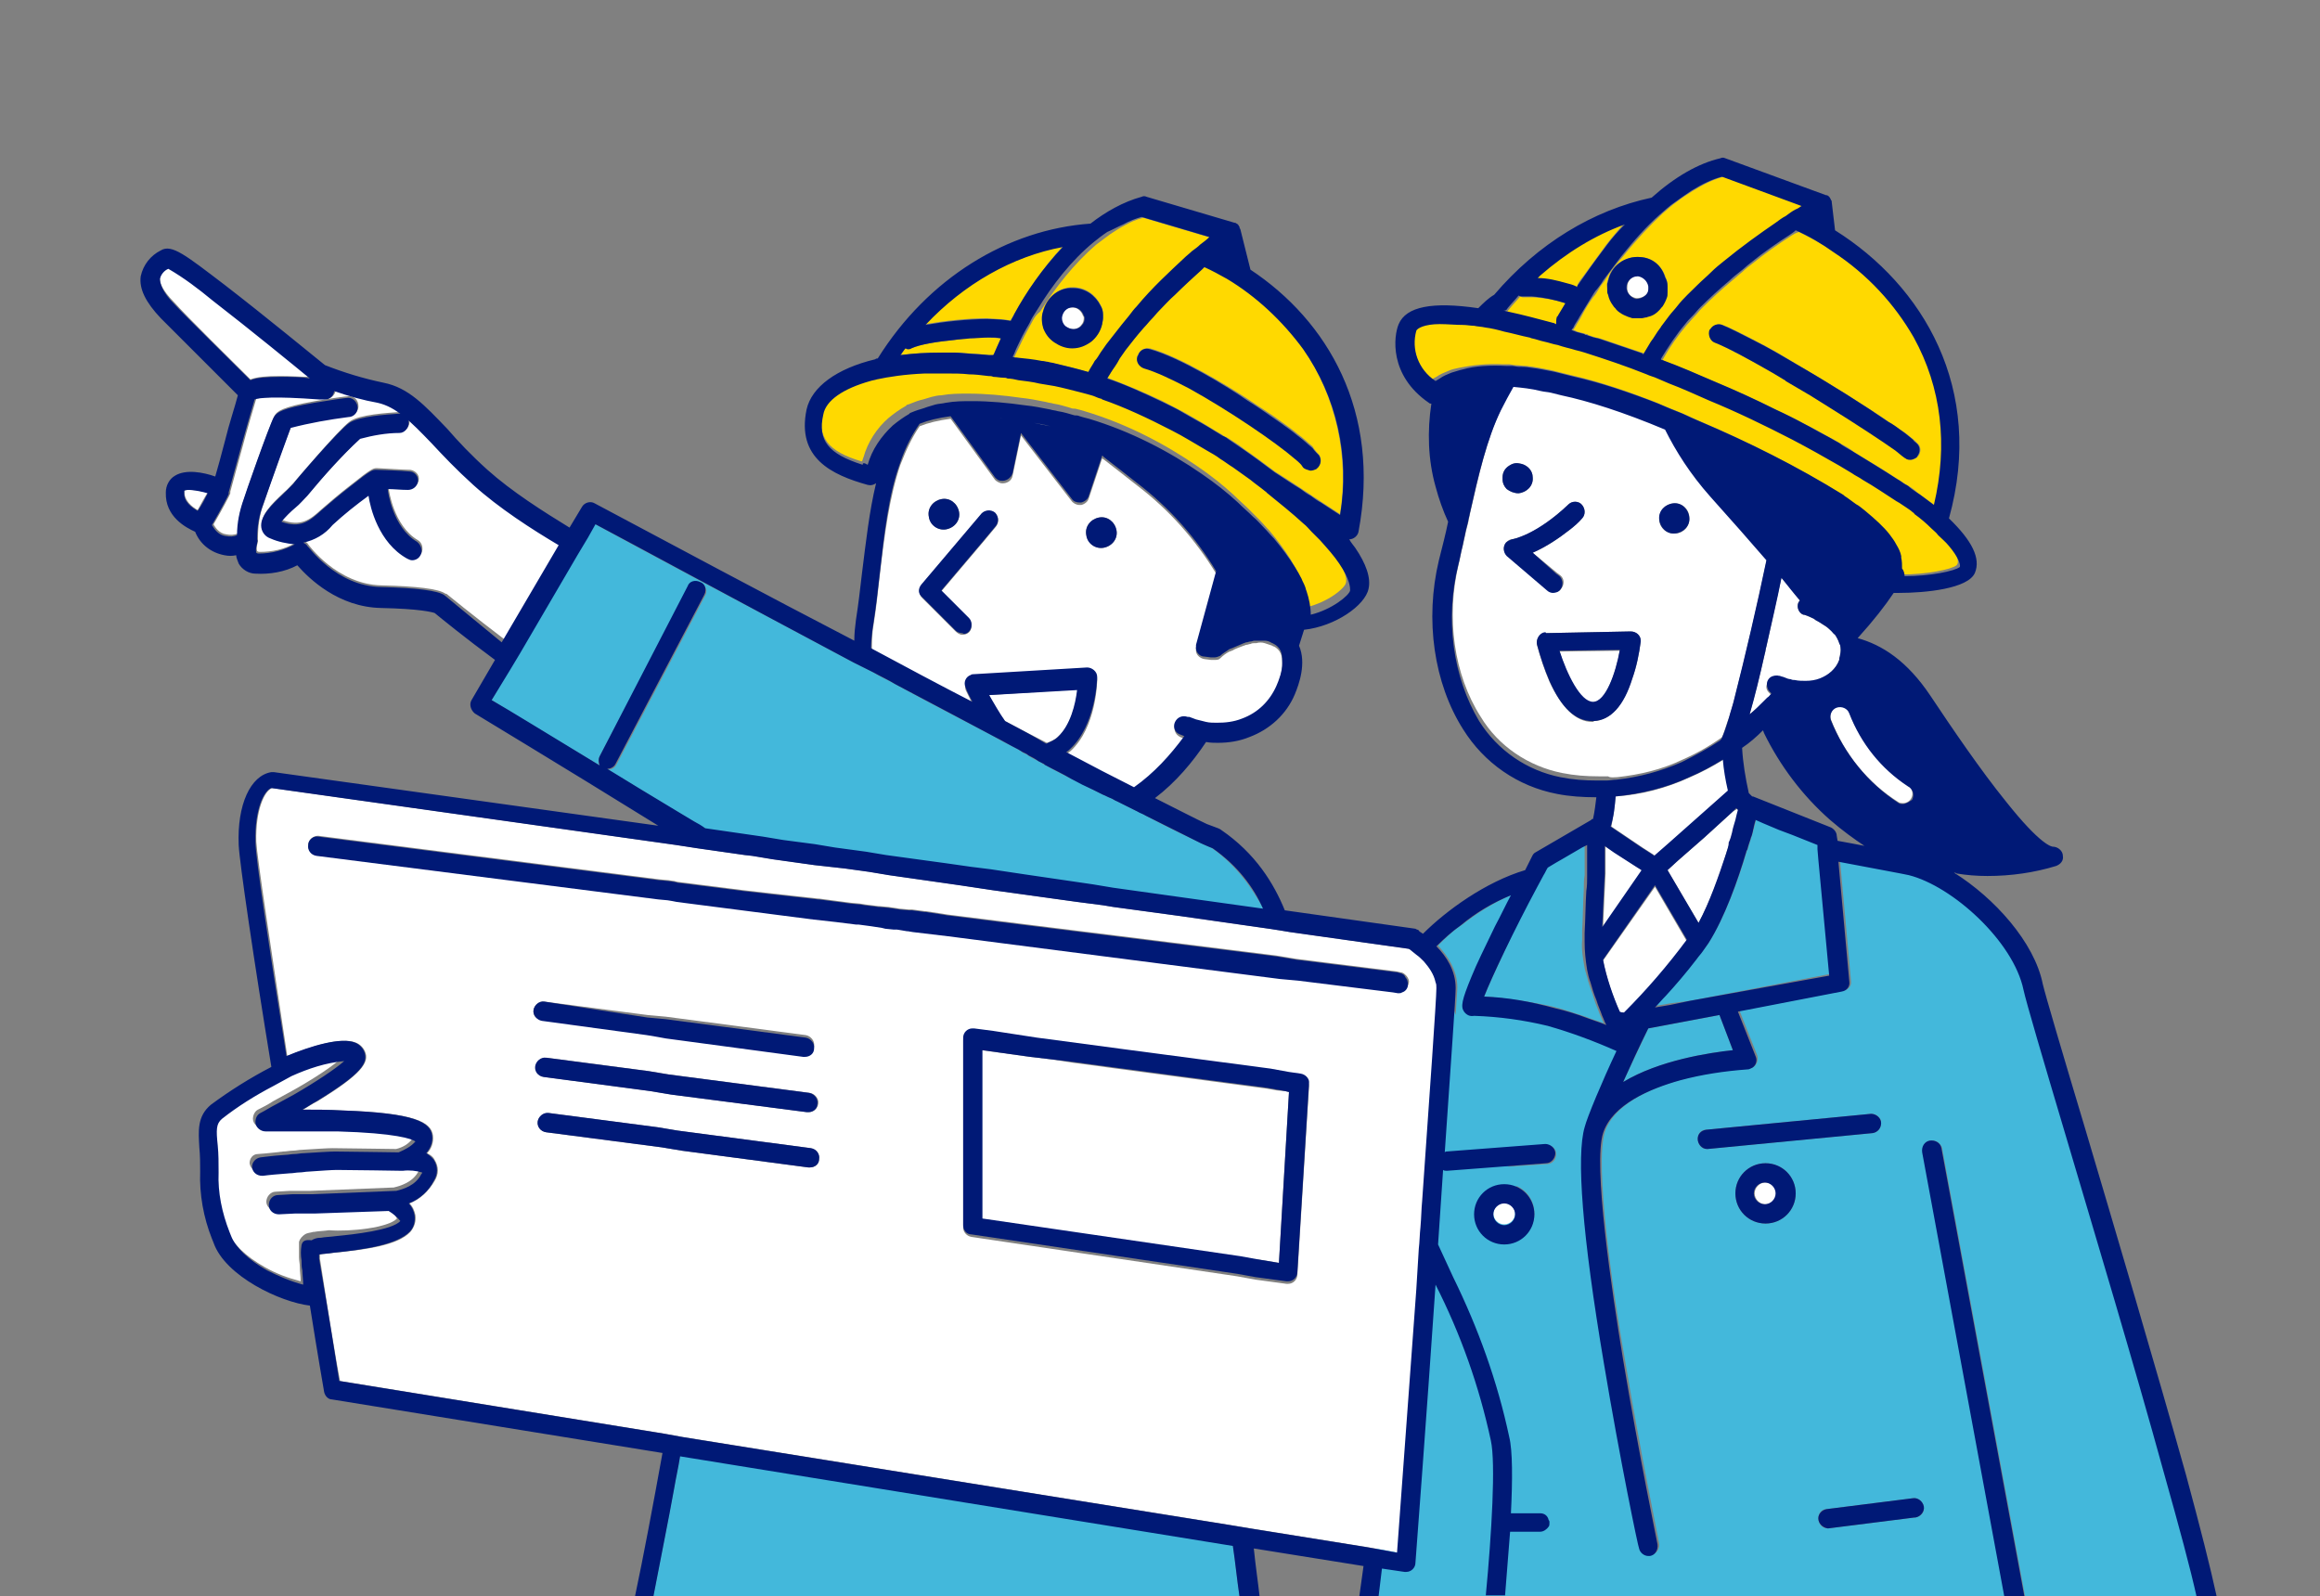
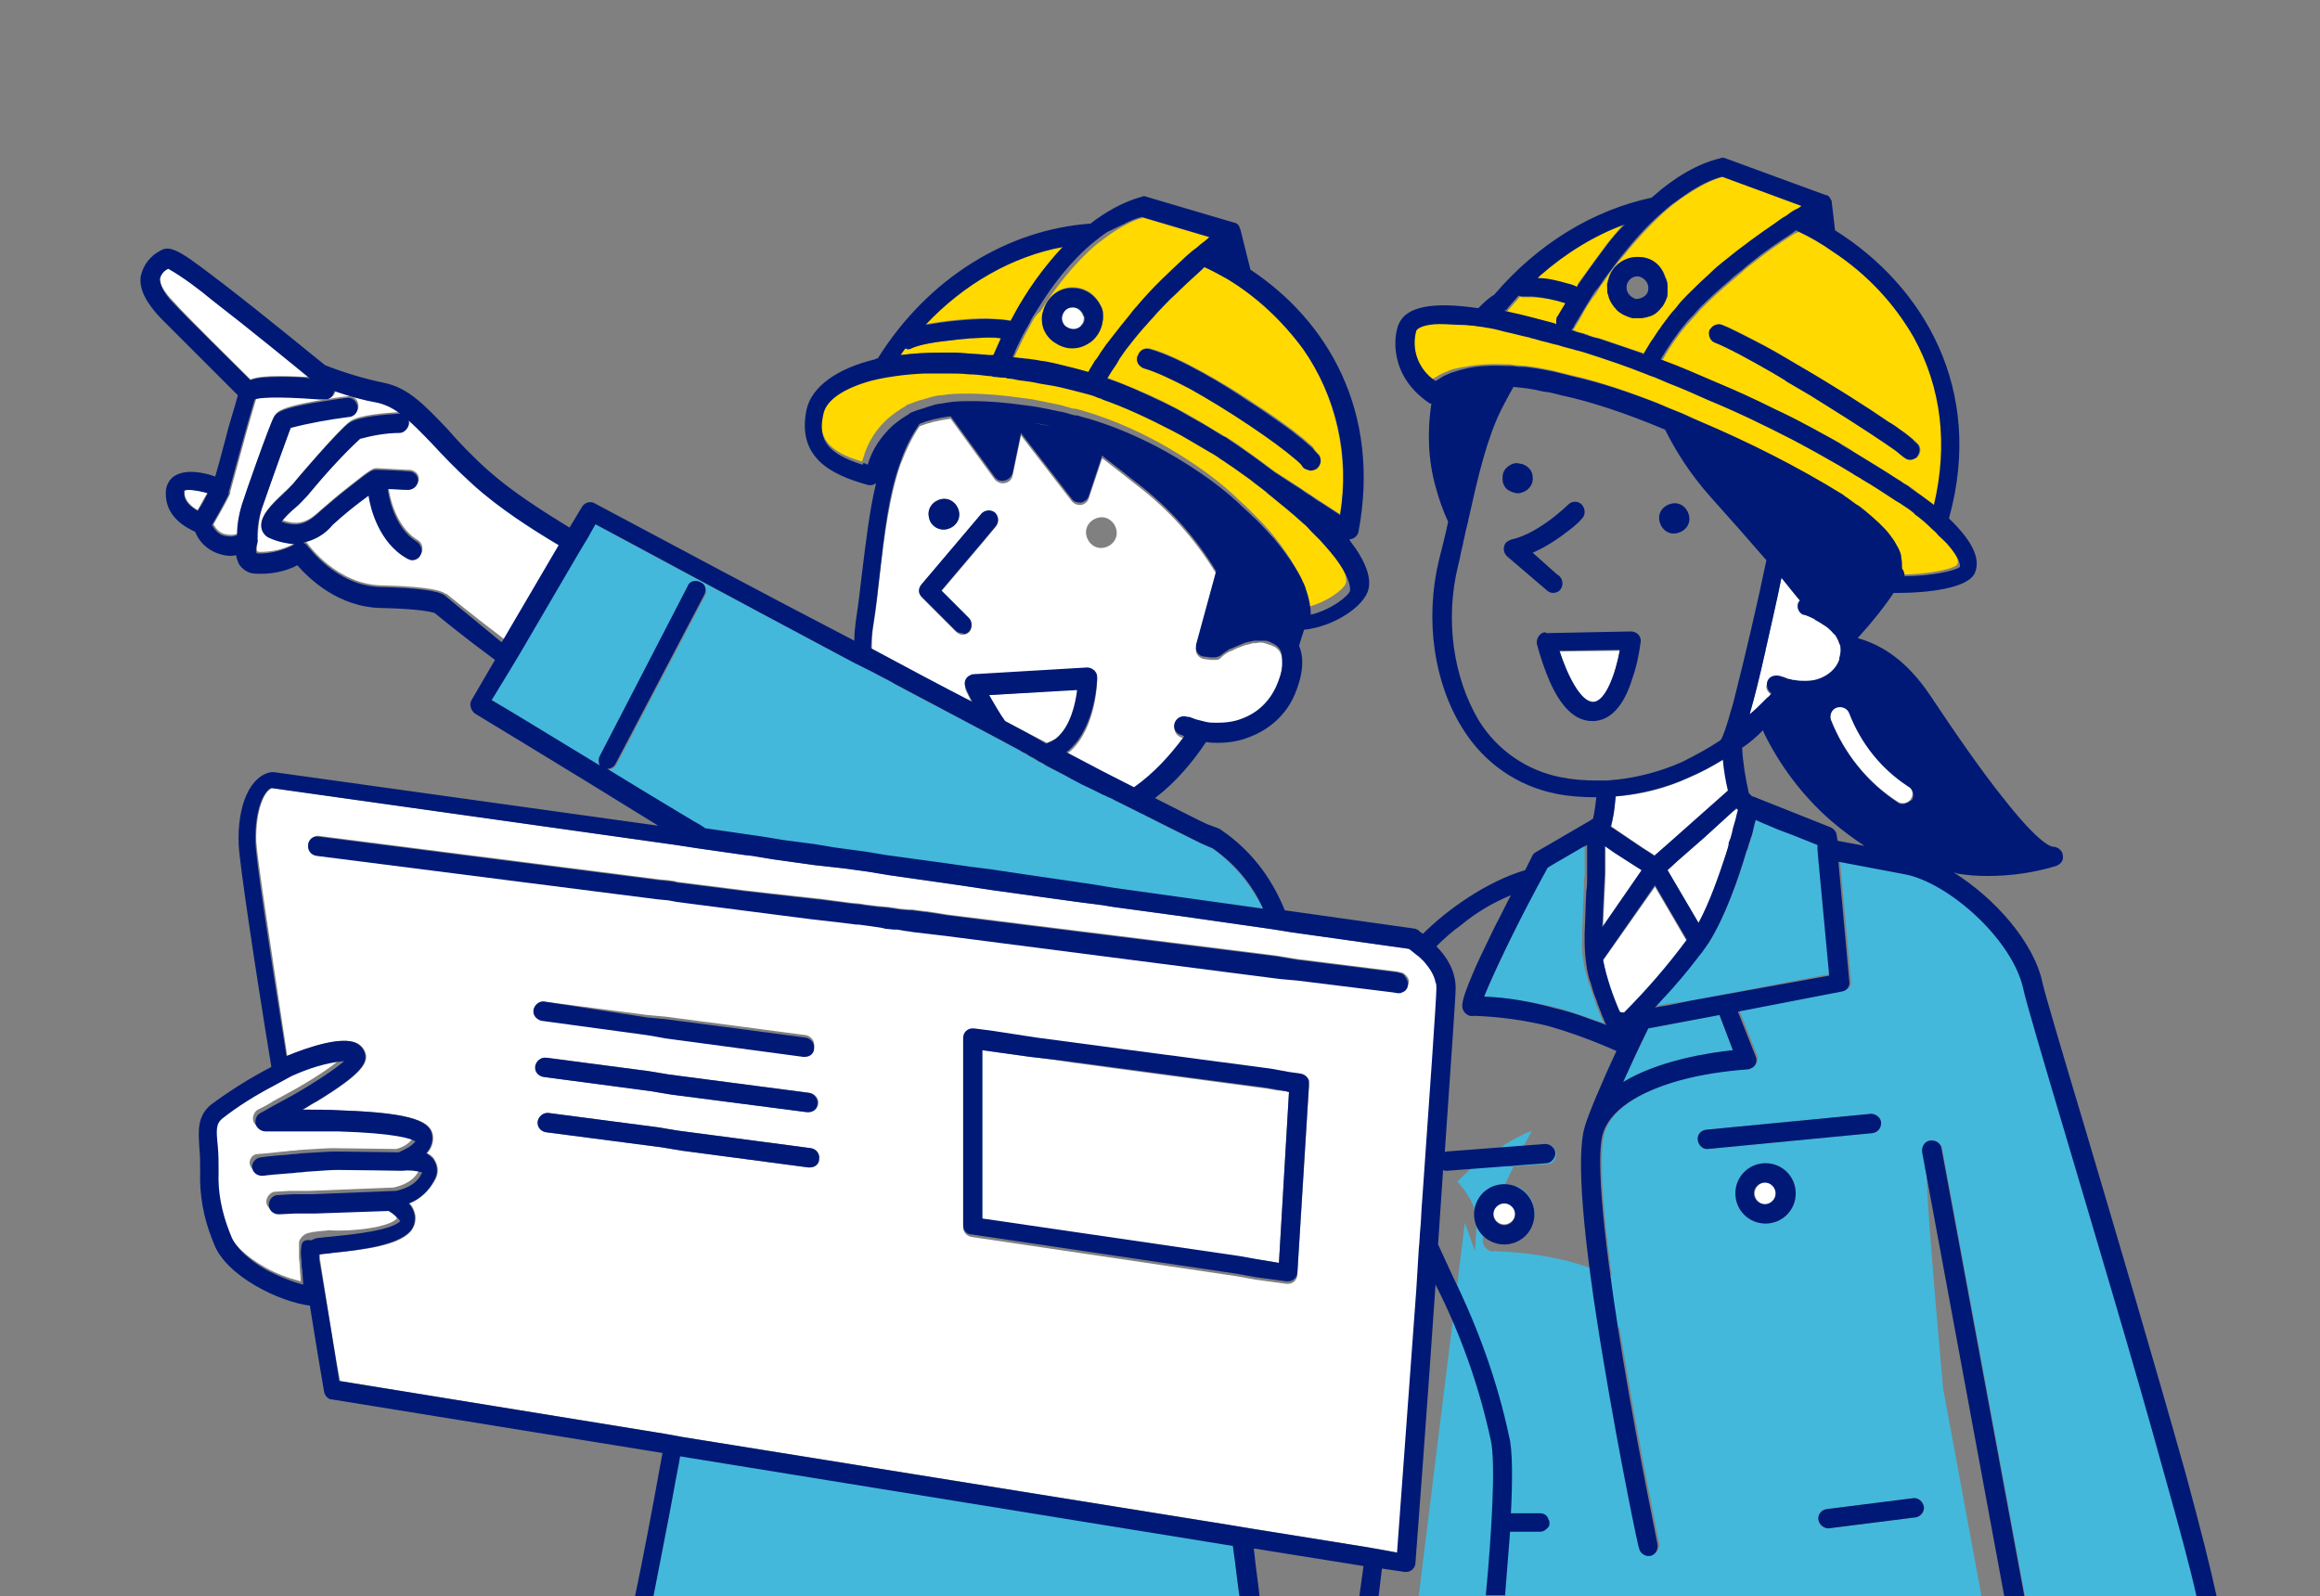
<svg xmlns="http://www.w3.org/2000/svg" version="1.1" id="レイヤー_1" x="0px" y="0px" viewBox="0 0 277 190.6" style="enable-background:new 0 0 277 190.6;" xml:space="preserve">
  <rect x="0" y="0" width="277" height="190.6" fill="#808080" stroke="none" />
  <style type="text/css">
	.st0{fill:#FFD900;}
	.st1{fill:#43B8DB;}
	.st2{fill:#FFFFFF;}
	.st3{fill:#001976;}
</style>
  <g id="レイヤー_2_00000103232320040870751710000013706836088199804563_">
</g>
  <g id="レイヤー_1_00000049207856646472069090000002469398794889893532_">
    <g>
      <path class="st0" d="M213.8,28.2c-1.4,0.9-3,2-4.6,3.3c-0.4,0.3-0.8,0.6-1.2,1c-0.4,0.3-0.8,0.7-1.3,1.1c-1.2,1-2.4,2.1-3.5,3.2    c-0.3,0.3-0.6,0.7-0.9,1c-0.3,0.3-0.6,0.7-0.9,1c-1.1,1.3-2,2.6-2.8,4c0,0.1-0.1,0.1-0.1,0.2c0.1,0,0.1,0,0.2,0.1    c2.1,0.8,4.2,1.7,6.3,2.6c2.4,1,4.8,2.1,7.2,3.3c1.2,0.6,2.3,1.1,3.4,1.7c0.8,0.4,1.6,0.8,2.4,1.3c0.6,0.3,1.2,0.6,1.8,1    c0.6,0.3,1.1,0.6,1.6,1c1.8,1.1,3.5,2.1,5.3,3.3c0.4,0.2,0.7,0.5,1.1,0.7c0.1,0,0.1,0.1,0.2,0.1c0.3,0.2,0.6,0.4,0.9,0.7    c0.8,0.6,1.5,1.1,2.2,1.6c1.7-7.1,0.9-14-2.4-20c-2.3-4-5.6-7.5-9.4-10.1c-1.4-1-2.9-1.8-4.5-2.6C214.4,27.8,214.1,28,213.8,28.2z     M228.9,52.9c0.5,0.4,0.5,1.1,0.1,1.6c-0.1,0.1-0.1,0.1-0.2,0.2c-0.2,0.1-0.4,0.2-0.6,0.2l0,0c-0.2,0-0.3,0-0.5-0.1    c-0.1,0-0.2-0.1-0.3-0.2c-0.2-0.2-0.6-0.5-1-0.8c-1.6-1.2-4.5-3.1-7.8-5.1c-0.8-0.5-1.6-1-2.4-1.5c-1-0.6-1.9-1.2-2.9-1.7    c0,0-0.1,0-0.1-0.1c-0.5-0.3-1-0.6-1.5-0.9c-2.8-1.6-5.4-2.9-6.9-3.6c-0.6-0.2-0.9-0.9-0.6-1.5l0.1-0.1c0.3-0.5,0.9-0.7,1.4-0.5    c1,0.4,2.4,1.1,3.9,1.9c1.6,0.8,3.3,1.8,5.1,2.9c3.9,2.3,8.1,4.9,11,6.9c0.5,0.4,1,0.7,1.5,1c0.6,0.4,1,0.8,1.4,1.1    C228.6,52.6,228.8,52.8,228.9,52.9z" />
      <path class="st0" d="M185.8,38.7c0.1,0,0.1,0,0.2,0.1v-0.1c-0.1-0.3-0.1-0.5,0.1-0.8c0,0,0-0.1,0.1-0.1c0.3-0.5,0.6-1,0.9-1.5    c-1.3-0.5-2.6-0.7-4-0.8c-0.4,0-0.9,0-1.3,0c-0.1,0-0.2-0.1-0.3-0.1c-0.4,0.5-0.9,1-1.3,1.5c-0.1,0.1-0.2,0.3-0.3,0.4    c0.2,0,0.3,0.1,0.5,0.1C182.1,37.8,183.9,38.2,185.8,38.7z" />
      <path class="st0" d="M188.1,34.2l0.1,0.1c0.1-0.1,0.2-0.2,0.2-0.4c0.2-0.4,0.5-0.7,0.7-1c0.9-1.2,1.8-2.5,2.7-3.7    c0.7-0.9,1.4-1.7,2-2.4c-3.6,1.3-7,3.4-10.1,6.1c-0.1,0.1-0.2,0.2-0.3,0.3c1.2,0.1,2.3,0.3,3.4,0.6    C187.3,34,187.7,34.1,188.1,34.2z" />
      <path class="st0" d="M191.6,33.5c-0.2,0.3-0.5,0.6-0.7,1c-0.2,0.3-0.4,0.7-0.7,1c-0.5,0.7-1,1.5-1.4,2.3c-0.2,0.4-0.5,0.8-0.7,1.2    l0,0c-0.1,0.1-0.1,0.2-0.2,0.3l-0.1,0.1c0.2,0,0.3,0.1,0.5,0.2c0.4,0.1,0.8,0.2,1.1,0.3c0.1,0,0.2,0,0.2,0.1    c0.3,0.1,0.6,0.2,0.9,0.3c0.2,0,0.3,0.1,0.5,0.1c1.8,0.6,3.5,1.2,5.3,1.8c0,0,0.1,0,0.1,0.1c0.3-0.5,0.5-1,0.9-1.5    c0.3-0.5,0.7-1.1,1.1-1.6c0.1-0.1,0.1-0.2,0.2-0.3c0.3-0.4,0.6-0.8,0.9-1.2c0.3-0.4,0.7-0.8,1-1.2c0.8-0.9,1.6-1.7,2.4-2.5    c0.5-0.5,1.1-1,1.6-1.5c0.5-0.4,1-0.8,1.5-1.3c2.2-1.8,4.3-3.4,6.2-4.6c0.4-0.3,0.8-0.5,1.2-0.8s0.8-0.5,1.2-0.8    c0.2-0.1,0.5-0.3,0.7-0.4l-9.5-3.5c-1.2,0.3-2.4,0.9-3.7,1.7c-0.6,0.4-1.3,0.8-1.9,1.3c-0.6,0.4-1.1,0.9-1.7,1.4    c-1.5,1.4-3.1,3.1-4.7,5.1C192.9,31.6,192.2,32.5,191.6,33.5z M195.9,30.7c1.4,0.1,2.4,1,2.9,2.2c0.1,0.4,0.3,0.7,0.3,1.1    c0,0.2,0,0.4,0,0.7c0,0.2-0.1,0.5-0.1,0.7c-0.1,0.4-0.3,0.7-0.5,1l-0.1,0.1c-0.3,0.4-0.7,0.8-1.2,1c-0.2,0.1-0.4,0.2-0.6,0.2    c-0.2,0.1-0.4,0.1-0.6,0.1c-0.2,0-0.3,0-0.5,0c-0.1,0-0.3,0-0.4,0c-0.1,0-0.1,0-0.2,0c-0.7-0.1-1.4-0.5-1.9-1    c-0.2-0.2-0.3-0.3-0.4-0.5c-0.3-0.4-0.5-0.8-0.6-1.3c0-0.1-0.1-0.2-0.1-0.4c0-0.3-0.1-0.6,0-0.9c0-0.1,0-0.2,0.1-0.3    C192.3,31.8,194,30.5,195.9,30.7z" />
      <path class="st0" d="M232.6,64.9c-0.4-0.4-0.8-0.9-1.3-1.3c-0.3-0.3-0.6-0.5-0.8-0.8c-0.6-0.6-1.3-1.1-2-1.7    c-0.1,0-0.1-0.1-0.2-0.2c-0.3-0.2-0.6-0.4-0.8-0.6c-0.3-0.2-0.6-0.4-0.9-0.6c-0.1,0-0.1-0.1-0.2-0.1c-1.3-0.9-2.7-1.8-4.1-2.6    c-0.4-0.3-0.9-0.6-1.3-0.8l0,0c-0.5-0.3-1-0.6-1.5-0.9c-1.8-1.1-3.7-2.1-5.6-3.1c-3.3-1.7-6.6-3.3-10-4.7c-1.5-0.7-3.1-1.3-4.7-2    c-0.5-0.2-0.9-0.4-1.4-0.6c-0.4-0.2-0.9-0.3-1.3-0.5c-2.4-0.9-4.9-1.8-7.4-2.6c-0.4-0.1-0.7-0.2-1.1-0.3c-0.4-0.1-0.8-0.2-1.1-0.3    s-0.6-0.2-1-0.3c-0.5-0.1-1-0.3-1.6-0.4c-0.5-0.1-1-0.3-1.5-0.4c-0.1,0-0.2-0.1-0.3-0.1c-1-0.3-2-0.5-3-0.7    c-0.8-0.2-1.6-0.3-2.3-0.5c-0.4-0.1-0.9-0.1-1.3-0.2c-0.4-0.1-0.9-0.1-1.3-0.1c-0.9-0.1-1.9-0.1-2.8-0.1c-1.8,0.1-2.6,0.5-2.8,0.8    c-0.6,2.2,0.2,4.6,2,6.1c0.1-0.1,0.3-0.2,0.5-0.3c0.4-0.3,0.9-0.5,1.4-0.7c0.4-0.2,0.9-0.3,1.4-0.4c1.5-0.3,3.2-0.5,5.2-0.4    c0.2,0,0.4,0,0.7,0c0.2,0,0.5,0.1,0.7,0.1c0.5,0,0.9,0.1,1.4,0.1c0.9,0.1,1.9,0.3,2.9,0.5c0.4,0.1,0.8,0.2,1.2,0.3    s0.8,0.2,1.2,0.3c3.1,0.7,6.4,1.8,10,3.2c0.5,0.2,0.9,0.4,1.4,0.6c0.5,0.2,1,0.4,1.5,0.6c0.7,0.3,1.4,0.6,2,0.9    c5.9,2.5,11.7,5.4,17.2,8.8c0.2,0.1,0.3,0.2,0.4,0.3c0.4,0.3,0.8,0.5,1.1,0.8c0.4,0.3,0.8,0.6,1.1,0.8c1.2,1,2.2,1.9,2.9,2.8    c0.3,0.4,0.6,0.8,0.8,1.2c0.3,0.5,0.5,0.9,0.6,1.4c0,0.1,0,0.1,0,0.2c0.1,0.4,0.1,0.9,0.1,1.3c0.2,0.2,0.3,0.6,0.3,0.9    c3,0,6-0.6,6.6-1.1C234,67.1,233.7,66.2,232.6,64.9z" />
      <path class="st0" d="M143.5,32.1c-1.1,1-2.1,2-3.2,3c-0.6,0.6-1.3,1.3-1.9,1.9c-0.3,0.3-0.6,0.7-0.9,1c-0.3,0.3-0.6,0.7-0.9,1    c-0.8,0.9-1.5,1.8-2.2,2.7c-0.2,0.3-0.5,0.7-0.7,1s-0.4,0.7-0.6,1c-0.3,0.5-0.6,1-0.9,1.4c2.1,0.8,4.3,1.7,6.6,2.8    c0.8,0.4,1.7,0.9,2.5,1.3c0.5,0.3,0.9,0.5,1.4,0.8c1.1,0.6,2.1,1.3,3.2,1.9c0.2,0.2,0.5,0.3,0.7,0.4c0.6,0.4,1.3,0.8,1.9,1.3    c1.3,0.9,2.5,1.8,3.7,2.7c1.1,0.7,2.2,1.4,3.1,2c0.4,0.3,0.8,0.5,1.2,0.8s0.8,0.5,1.2,0.8c0.9,0.6,1.7,1.1,2.3,1.5    c1.1-7-0.5-14.1-4.5-19.9c-2.5-3.4-5.6-6.2-9.1-8.4c-0.9-0.5-1.8-1-2.7-1.4C143.7,31.9,143.6,32,143.5,32.1z M157.5,54.3    c0.3,0.5,0.3,1.1-0.2,1.5c0,0,0,0.1-0.1,0.1c-0.2,0.1-0.4,0.2-0.7,0.2l0,0c-0.1,0-0.3,0-0.4-0.1c-0.2-0.1-0.4-0.2-0.6-0.4    c-0.2-0.2-0.5-0.6-0.9-0.9c-2.3-2-7.9-5.8-12.6-8.4c-2.1-1.1-4-2-5.4-2.4c-0.6-0.2-1-0.8-0.8-1.4c0-0.1,0.1-0.1,0.1-0.2    c0.2-0.5,0.8-0.8,1.3-0.7c0,0,0,0,0.1,0c3.6,1,9.3,4.5,11.6,6c1.3,0.9,2.8,1.8,4,2.7c0.7,0.5,1.4,1,2,1.5c0.7,0.5,1.3,1.1,1.8,1.5    C157,53.8,157.3,54.1,157.5,54.3z" />
      <path class="st0" d="M114,42.1c0.5,0,1,0,1.5,0.1c0.9,0,1.7,0.1,2.6,0.2c0.2,0,0.3,0,0.5,0c0-0.1,0.1-0.1,0.1-0.2    c0.2-0.5,0.5-1.1,0.8-1.8c-0.4,0-0.9-0.1-1.5-0.1c-0.7,0-1.4,0-2.2,0.1c-0.6,0-1.2,0.1-1.9,0.2c-2,0.2-4,0.5-5.1,1    c-0.1,0.1-0.3,0.1-0.4,0.1s-0.2,0-0.3-0.1c-0.2,0.2-0.4,0.5-0.5,0.8c1.5-0.2,3.1-0.3,4.9-0.3C113,42.1,113.5,42.1,114,42.1z" />
      <path class="st0" d="M120.6,38.3L120.6,38.3c0.2-0.2,0.3-0.5,0.5-0.8c1.5-2.6,3.4-5.5,5.8-8.1c-6,1.2-11.8,4.4-16.4,9.3    c2.3-0.4,5.1-0.7,7.3-0.7C119,38.1,120.1,38.1,120.6,38.3z" />
      <path class="st0" d="M123.3,38.3c-0.2,0.4-0.5,0.9-0.7,1.3c-0.4,0.7-0.7,1.4-1,2c-0.2,0.4-0.4,0.8-0.5,1.1c0.2,0,0.3,0,0.5,0.1    c1,0.1,2,0.3,3,0.4c0.2,0,0.4,0.1,0.7,0.1c0.3,0.1,0.6,0.1,0.9,0.2c1.2,0.2,2.6,0.6,3.9,1c0,0,0-0.1,0.1-0.1    c0.2-0.4,0.4-0.8,0.7-1.2c0.2-0.3,0.4-0.7,0.7-1c0.2-0.3,0.5-0.7,0.7-1c0.6-0.8,1.1-1.6,1.8-2.3c0.3-0.4,0.6-0.7,0.9-1.1    c0.3-0.4,0.6-0.7,0.9-1.1c2-2.2,4-4.2,5.7-5.8c0.3-0.3,0.6-0.6,0.9-0.8c0.3-0.3,0.7-0.6,1-0.8c0.4-0.3,0.8-0.7,1.1-0.9l-8.1-2.4    c-0.8,0.2-1.5,0.5-2.2,0.9c-0.6,0.3-1.2,0.7-1.8,1.1c-0.5,0.4-1.1,0.8-1.6,1.2c-2.7,2.3-5,5.3-6.7,8    C123.8,37.5,123.5,37.9,123.3,38.3z M128.1,34.3c1.5,0,2.7,0.9,3.3,2.1c0.2,0.4,0.3,0.7,0.3,1.1c0,0.1,0,0.3,0,0.4    c0,0.2,0,0.5-0.1,0.7c-0.2,0.8-0.6,1.6-1.3,2.1c-0.6,0.5-1.4,0.8-2.3,0.8c-0.8,0-1.5-0.3-2.1-0.7s-1-1-1.3-1.6    c-0.1-0.4-0.2-0.7-0.2-1.1c0-0.1,0-0.1,0-0.2c0-0.3,0.1-0.7,0.2-1C125.1,35.4,126.5,34.3,128.1,34.3z" />
      <path class="st0" d="M157.5,64.1c-0.3-0.3-0.7-0.7-1-1s-0.7-0.7-1-1c-1.3-1.2-2.8-2.5-4.4-3.7c0,0-0.1,0-0.1-0.1    c-0.6-0.5-1.2-0.9-1.8-1.4c-0.7-0.5-1.4-1-2.1-1.5c-0.5-0.3-1-0.7-1.5-1s-1.1-0.7-1.6-1c-1.4-0.9-2.8-1.7-4.2-2.4    c-2.9-1.5-5.6-2.8-8.3-3.7c-0.1,0-0.1,0-0.2-0.1c-0.4-0.1-0.7-0.3-1.1-0.4c-0.4-0.1-0.7-0.2-1.1-0.3c-1.1-0.3-2.2-0.6-3.3-0.8    c-0.6-0.1-1.2-0.2-1.8-0.3c-0.9-0.1-1.7-0.3-2.5-0.4c-0.4-0.1-0.9-0.1-1.3-0.2c-0.2,0-0.3,0-0.5-0.1c-0.4,0-0.8-0.1-1.2-0.1    c-0.2,0-0.4,0-0.6-0.1c-0.8-0.1-1.5-0.1-2.3-0.2c-0.9,0-1.7-0.1-2.5-0.1c-0.4,0-0.8,0-1.2,0c-0.5,0-1.1,0-1.6,0    c-2.4,0.1-4.3,0.4-5.7,0.7c-0.3,0.1-0.5,0.1-0.8,0.2c-3.2,0.9-5.3,2.4-5.6,4c-0.6,3.1,0.6,4.8,4.7,6c0.1-0.1,0.1-0.3,0.2-0.5    c0.5-1.8,1.6-3.5,3-4.7c0.6-0.5,1.3-1,2-1.4c0,0,0.1,0,0.1-0.1l0,0c0.1-0.1,0.3-0.1,0.5-0.2c0.5-0.2,1-0.4,1.5-0.5    c0.3-0.1,0.7-0.2,1-0.3c0.4-0.1,0.8-0.2,1.2-0.2c1.1-0.2,2.1-0.2,3.2-0.2l0,0c2.1,0,4.2,0.2,6.3,0.5c1,0.1,2,0.3,3,0.5    c0.3,0.1,0.6,0.1,0.9,0.2c0.7,0.1,1.3,0.3,2,0.5c0.2,0.1,0.4,0.1,0.6,0.1c0.4,0.1,0.8,0.2,1.1,0.3c5,1.5,9.6,3.9,13.5,6.6    c1.6,1.1,3,2.2,4.3,3.4c0.6,0.6,1.2,1.1,1.8,1.7c0.4,0.4,0.9,0.9,1.3,1.3c0.4,0.4,0.8,0.9,1.2,1.3c1,1.2,1.8,2.3,2.5,3.4    c0.3,0.5,0.5,0.9,0.8,1.4c0.2,0.3,0.3,0.6,0.4,0.9c0.1,0.2,0.2,0.4,0.2,0.6c0.3,0.9,0.5,1.8,0.5,2.8c2.6-0.6,4.6-2.3,4.7-2.9    c0.1-0.3,0.1-1.3-1.3-3.2C159.1,66,158.4,65.1,157.5,64.1z" />
    </g>
    <g>
      <path class="st1" d="M205.3,121.2l-8.5,1.6c-1,2.2-2.1,4.4-3,6.4c4.3-2.6,10.3-3.5,13.1-3.8L205.3,121.2z" />
-       <path class="st1" d="M230.5,136.2c0.6-0.1,1.2,0.3,1.4,0.9c0,0,0,0,0,0.1l9.9,53.5h20.7c-0.9-3.6-2.1-8.4-3.9-14.8    c-3.6-13-8.3-28.7-11.7-40.2c-2.8-9.4-4.9-16.2-5.1-17.6c-1.2-5.8-8.5-12.3-13.7-13.7c-0.4-0.1-4.2-0.9-8.4-1.6l1.3,14.3    c0.1,0.6-0.3,1.1-0.9,1.2l-12.4,2.4l2.1,5.3c0.2,0.6-0.1,1.3-0.6,1.5c-0.1,0-0.2,0.1-0.4,0.1c-2.7,0.2-5.4,0.6-8,1.3    c-3.6,1-8.1,2.9-9.2,6.3c-1.2,3.9,0.9,18.7,2.4,27.1c1.9,11.3,4.1,21.9,4.1,22c0.1,0.6-0.3,1.2-0.9,1.4c-0.1,0-0.2,0-0.2,0l0,0    c-0.5,0-1-0.4-1.1-0.9c0-0.1-2.2-10.7-4.2-22.1c-2.6-15.3-3.3-24.8-2.3-28.2c0.2-1.2,2.1-5.4,3.8-9.1c-2.6-1.2-5.4-2.2-8.2-3    c-2.9-0.7-5.8-1.1-8.8-1.2c-0.5,0.1-0.9-0.1-1.2-0.5c-0.5-0.6-0.4-1.4,0.9-4.2c0.6-1.5,1.6-3.5,2.8-6c0.6-1.3,1.3-2.5,1.9-3.7    c-2.1,0.9-4.1,2.1-6,3.6c-1.1,0.7-2,1.6-2.9,2.5c1.1,1.2,2.3,2.9,2.3,5c0,0.4-0.1,1.5-0.2,3.3l-1.2-3.4l-9,72.8h21.8l0,0h1.1h53    l-9.8-53C229.4,136.9,229.8,136.3,230.5,136.2z M182.8,146.6l-1.8-5c1.3,0.5,2.2,1.8,2.2,3.3C183.2,145.6,183,146.1,182.8,146.6z     M184.6,136.7c0.6,0,1.2,0.4,1.2,1.1c0,0.6-0.4,1.2-1.1,1.2l-4.6,0.3l-0.8-2.2L184.6,136.7z M203.8,137.2L203.8,137.2L203.8,137.2    c-0.6,0-1.1-0.5-1.1-1.2c0-0.6,0.4-1.1,1-1.1l19.7-1.9c0.6,0,1.2,0.4,1.2,1.1c0,0.6-0.4,1.1-1,1.2L203.8,137.2L203.8,137.2    L203.8,137.2z M210.8,146.1c-2,0-3.6-1.6-3.6-3.6s1.6-3.6,3.6-3.6s3.6,1.6,3.6,3.6C214.4,144.5,212.8,146.1,210.8,146.1z     M229.7,179.9c0.1,0.6-0.3,1.2-1,1.3c0,0,0,0-0.1,0l-10.3,1.3h-0.1l0,0l0,0l0,0c-0.6,0-1.1-0.5-1.1-1.2c0-0.6,0.4-1.1,1-1.1    l10.3-1.3C229,178.8,229.6,179.3,229.7,179.9z" />
+       <path class="st1" d="M230.5,136.2c0.6-0.1,1.2,0.3,1.4,0.9c0,0,0,0,0,0.1l9.9,53.5h20.7c-0.9-3.6-2.1-8.4-3.9-14.8    c-3.6-13-8.3-28.7-11.7-40.2c-2.8-9.4-4.9-16.2-5.1-17.6c-1.2-5.8-8.5-12.3-13.7-13.7c-0.4-0.1-4.2-0.9-8.4-1.6l1.3,14.3    c0.1,0.6-0.3,1.1-0.9,1.2l-12.4,2.4l2.1,5.3c0.2,0.6-0.1,1.3-0.6,1.5c-0.1,0-0.2,0.1-0.4,0.1c-2.7,0.2-5.4,0.6-8,1.3    c-3.6,1-8.1,2.9-9.2,6.3c-1.2,3.9,0.9,18.7,2.4,27.1c1.9,11.3,4.1,21.9,4.1,22c0.1,0.6-0.3,1.2-0.9,1.4c-0.1,0-0.2,0-0.2,0l0,0    c-0.5,0-1-0.4-1.1-0.9c0-0.1-2.2-10.7-4.2-22.1c0.2-1.2,2.1-5.4,3.8-9.1c-2.6-1.2-5.4-2.2-8.2-3    c-2.9-0.7-5.8-1.1-8.8-1.2c-0.5,0.1-0.9-0.1-1.2-0.5c-0.5-0.6-0.4-1.4,0.9-4.2c0.6-1.5,1.6-3.5,2.8-6c0.6-1.3,1.3-2.5,1.9-3.7    c-2.1,0.9-4.1,2.1-6,3.6c-1.1,0.7-2,1.6-2.9,2.5c1.1,1.2,2.3,2.9,2.3,5c0,0.4-0.1,1.5-0.2,3.3l-1.2-3.4l-9,72.8h21.8l0,0h1.1h53    l-9.8-53C229.4,136.9,229.8,136.3,230.5,136.2z M182.8,146.6l-1.8-5c1.3,0.5,2.2,1.8,2.2,3.3C183.2,145.6,183,146.1,182.8,146.6z     M184.6,136.7c0.6,0,1.2,0.4,1.2,1.1c0,0.6-0.4,1.2-1.1,1.2l-4.6,0.3l-0.8-2.2L184.6,136.7z M203.8,137.2L203.8,137.2L203.8,137.2    c-0.6,0-1.1-0.5-1.1-1.2c0-0.6,0.4-1.1,1-1.1l19.7-1.9c0.6,0,1.2,0.4,1.2,1.1c0,0.6-0.4,1.1-1,1.2L203.8,137.2L203.8,137.2    L203.8,137.2z M210.8,146.1c-2,0-3.6-1.6-3.6-3.6s1.6-3.6,3.6-3.6s3.6,1.6,3.6,3.6C214.4,144.5,212.8,146.1,210.8,146.1z     M229.7,179.9c0.1,0.6-0.3,1.2-1,1.3c0,0,0,0-0.1,0l-10.3,1.3h-0.1l0,0l0,0l0,0c-0.6,0-1.1-0.5-1.1-1.2c0-0.6,0.4-1.1,1-1.1    l10.3-1.3C229,178.8,229.6,179.3,229.7,179.9z" />
      <path class="st1" d="M81.2,173.8c-0.2,1.3-0.5,2.6-0.7,3.8c-0.7,3.9-1.7,8.8-2.5,13h70c-0.3-2-0.5-4.1-0.8-6.1L81.2,173.8z" />
      <path class="st1" d="M144.6,101.2L144.6,101.2L144.6,101.2c-0.3-0.1-0.8-0.3-1.4-0.6c-1.2-0.6-3.2-1.5-6.6-3.3    c-0.3-0.2-0.6-0.3-1-0.5s-0.8-0.4-1.2-0.6s-0.8-0.4-1.2-0.6c-0.3-0.1-0.5-0.3-0.8-0.4s-0.6-0.3-0.9-0.4c-0.2-0.1-0.4-0.2-0.6-0.3    c-0.2-0.1-0.4-0.2-0.6-0.3c-0.8-0.4-1.7-0.9-2.6-1.3c-1-0.5-2.1-1.1-3.2-1.7c0,0-0.1,0-0.1-0.1c-0.2-0.1-0.4-0.2-0.6-0.3    c-0.4-0.2-0.8-0.4-1.2-0.7c-0.2-0.1-0.5-0.2-0.7-0.4c-0.2-0.1-0.3-0.2-0.5-0.3c-1-0.5-2-1-3-1.6c-3.6-1.9-7.5-3.9-11.7-6.2    c-0.9-0.5-1.8-0.9-2.6-1.4c-0.4-0.2-0.8-0.4-1.2-0.6c-0.4-0.2-0.8-0.4-1.2-0.6c-14.1-7.5-27.2-14.5-30.8-16.5L70,64.2l-0.6,1    l-0.6,1L62,78l-0.6,1l-0.6,1l-2.1,3.6c2,1.2,6.7,4.1,12.9,7.8c-0.2-0.3-0.2-0.7,0-1.1l10.6-20.2c0.3-0.6,1-0.8,1.5-0.5    c0.6,0.3,0.8,1,0.5,1.5L73.6,91.3c-0.2,0.4-0.6,0.6-1,0.6l0,0l0,0c2.6,1.6,5.4,3.3,8.4,5.1c0.3,0.2,0.7,0.4,1,0.6s0.7,0.4,1,0.6    c0.4,0.3,0.9,0.5,1.3,0.8l6.9,1l1.2,0.2l1.2,0.2l3.8,0.5l1.2,0.2l1.2,0.2l3.7,0.5l1.2,0.2l1.2,0.2l7.3,1l1.4,0.2l1.4,0.2l2.4,0.3    l2,0.3l2,0.3l8.2,1.2l1.2,0.2l1.2,0.2l9.3,1.3l8.6,1.2C149.4,105.9,147.6,103.3,144.6,101.2z" />
      <path class="st1" d="M201.8,119.5l16.7-3.2l-1.3-13.9l-0.1-1.2v-0.5l-3-1.2l-1.6-0.6l-1.9-0.8l-0.9-0.4v0.1    c-0.1,0.2-0.1,0.5-0.2,0.7c0,0.2-0.1,0.3-0.1,0.5c-0.1,0.2-0.1,0.4-0.2,0.7c-0.1,0.2-0.1,0.4-0.2,0.6c-0.1,0.3-0.2,0.7-0.3,1    c0,0.1,0,0.1-0.1,0.2c-1,3.4-2.6,7.9-4.5,10.9c-0.2,0.4-0.5,0.7-0.7,1l0,0c-0.2,0.3-0.5,0.6-0.7,0.9c-1.3,1.7-2.6,3.2-3.7,4.4    c-0.5,0.5-0.9,1-1.3,1.4l1.8-0.3L201.8,119.5z" />
      <path class="st1" d="M177.2,119c2.8,0.2,5.5,0.6,8.2,1.2c1.3,0.3,2.6,0.8,3.9,1.2c0.7,0.3,1.5,0.5,2.2,0.8    c-0.2-0.3-0.3-0.7-0.5-1.1c-0.2-0.6-0.5-1.2-0.7-1.9c-0.2-0.7-0.5-1.4-0.7-2.1c-0.1-0.5-0.3-1-0.4-1.5c-0.2-1.1-0.4-2.3-0.3-3.3    c0-0.4,0-0.7,0-1.1c0.1-1.7,0.1-3.4,0.2-5c0-0.6,0-1.1,0.1-1.7c0-0.2,0-0.4,0-0.6s0-0.4,0-0.5c0-0.4,0-0.7,0-1.1v-0.1    c0-0.5,0-0.9,0-1.3c0-0.1,0-0.1,0-0.2l-0.6,0.3l-2.4,1.4l-0.7,0.4l-1,0.6c-0.2,0.3-0.3,0.6-0.5,0.9c-0.2,0.4-0.5,0.9-0.7,1.3    C180.8,111.2,178.1,116.7,177.2,119L177.2,119z" />
    </g>
    <g>
      <path class="st2" d="M227.8,93.8c-3.2-2.1-5.6-5.1-7-8.7c-0.2-0.6-0.9-0.9-1.5-0.7c-0.6,0.2-0.9,0.9-0.7,1.5    c1.6,4.1,4.4,7.6,8.1,9.9c0.2,0.1,0.4,0.1,0.5,0.1l0,0c0.4,0,0.8-0.2,1-0.6C228.5,94.8,228.3,94.1,227.8,93.8z" />
      <path class="st2" d="M192.9,95.1c-0.1,1.2-0.3,2.4-0.5,3.6l3.7,2.5l1.4,0.9l0.1,0.1l0.1-0.1l1.6-1.4l7.1-6.3    c-0.2-1.2-0.4-2.5-0.6-3.7c-1.3,0.8-2.6,1.5-4,2.1C199,94.1,196,94.9,192.9,95.1z" />
      <path class="st2" d="M191.4,114.7c0.4,2.1,1.2,4.4,2,6.2c0.2,0,0.3,0,0.5,0.1c2.7-2.7,5.2-5.6,7.5-8.6l-3.8-6.5L191.4,114.7z" />
-       <path class="st2" d="M193.1,92.8c2.7-0.3,5.3-0.9,7.8-2.1c1.6-0.7,3.2-1.6,4.6-2.6c0,0,0.1,0,0.1-0.1c0.3-0.6,0.5-1.5,0.9-2.5    c0.2-0.7,0.5-1.6,0.7-2.5c1.2-4.6,2.7-11.1,3.8-16.4c-1.8-2.2-4-4.8-6.7-7.6c-2.4-2.6-4.1-5.3-5.4-8c-5-2.1-9.2-3.3-12.4-4.1    c-0.4-0.1-0.8-0.2-1.2-0.3s-0.8-0.2-1.2-0.2c-1.3-0.2-2.4-0.4-3.3-0.5c-0.5,0.8-1.1,1.7-1.5,2.8l0,0c-1.7,3.5-2.7,7.8-3.8,12.7    c0,0.2-0.1,0.4-0.1,0.5c-0.1,0.6-0.3,1.2-0.4,1.7c-0.1,0.5-0.2,0.9-0.3,1.4c-0.2,0.7-0.3,1.4-0.5,2.2c-1.6,6.5-0.6,13.4,2.6,18.4    c2.1,3.5,5.7,5.9,9.7,6.7c1.5,0.3,2.9,0.4,4.4,0.4c0.4,0,0.8,0,1.1,0C192.3,92.9,192.7,92.8,193.1,92.8z M199.8,60.1L199.8,60.1    c1-0.1,1.9,0.7,1.9,1.7c0.1,1-0.7,1.9-1.7,1.9c-1,0.1-1.9-0.7-1.9-1.7S198.8,60.2,199.8,60.1z M181.1,55.3L181.1,55.3    c0.2,0,0.4,0,0.6,0.1c0.7,0.2,1.3,0.8,1.3,1.6c0.1,1-0.7,1.8-1.7,1.9c-0.5,0-1-0.2-1.4-0.5c-0.3-0.3-0.5-0.7-0.5-1.2    c0-0.1,0-0.1,0-0.2c0-0.6,0.3-1.1,0.8-1.4C180.5,55.4,180.8,55.3,181.1,55.3z M179.8,64.8c0.2-0.2,0.4-0.4,0.7-0.4    c0,0,2.9-0.4,6.8-4.2c0.5-0.4,1.2-0.4,1.6,0.1c0.4,0.5,0.4,1.1,0,1.6c-0.5,0.5-0.9,0.9-1.4,1.3c-1.4,1.1-2.9,2.1-4.5,2.8l2.9,2.4    l0.4,0.3c0.5,0.4,0.5,1.1,0.1,1.6c-0.2,0.3-0.5,0.4-0.9,0.4l0,0c-0.3,0-0.5-0.1-0.7-0.3l-4.8-4.1C179.5,66,179.4,65.3,179.8,64.8z     M190.1,86.2L190.1,86.2c-1.9,0-3.6-1.6-5.1-4.8c-0.6-1.4-1.1-2.9-1.5-4.4c-0.1-0.6,0.2-1.2,0.9-1.4c0.1,0,0.2,0,0.2,0l10.1-0.2    c0.6,0,1.2,0.5,1.2,1.1v0.1c-0.2,1.5-0.5,3-1,4.4c-1.1,3.3-2.6,5-4.6,5.1C190.3,86.2,190.2,86.2,190.1,86.2z" />
      <path class="st2" d="M219.6,78.8L219.6,78.8c0-0.2,0.1-0.4,0.1-0.6c0.1-0.4,0.1-0.7,0-1.2c0-0.1,0-0.1-0.1-0.2    c-0.1-0.3-0.2-0.6-0.5-1l0,0c-0.1-0.2-0.3-0.4-0.5-0.5c-0.3-0.3-0.6-0.5-0.9-0.7c-0.3-0.2-0.6-0.4-1-0.6c0,0-0.1,0-0.1-0.1    c-0.4-0.2-0.7-0.3-1.2-0.5c0,0,0,0-0.1,0c-0.5-0.2-0.8-0.9-0.6-1.4c0-0.1,0.1-0.2,0.2-0.3c-0.6-0.8-1.3-1.7-2.2-2.7    c-0.6,2.6-1.2,5.5-1.8,8.2c-0.1,0.3-0.1,0.6-0.2,0.9c-0.6,2.7-1.3,5.2-1.8,7.2c0.5-0.4,1.1-0.9,1.7-1.4c0.1-0.1,0.3-0.3,0.4-0.4    c0.2-0.2,0.3-0.4,0.5-0.5c-0.1-0.1-0.2-0.2-0.3-0.3c-0.3-0.3-0.4-0.7-0.2-1.1c0.1-0.2,0.3-0.4,0.5-0.6c0.3-0.2,0.6-0.2,0.9-0.1    c0,0,0,0,0.1,0c0.2,0.1,0.4,0.1,0.6,0.2c0.2,0.1,0.5,0.1,0.7,0.2c0.2,0,0.3,0.1,0.5,0.1c0.5,0.1,0.9,0.1,1.3,0.1    c0.6,0,1.2-0.1,1.7-0.3C218.3,80.6,219.2,79.9,219.6,78.8z" />
-       <path class="st2" d="M195.4,35.6c0.4,0,0.7-0.1,1-0.3s0.5-0.5,0.5-0.9c0-0.1,0-0.2,0-0.3c-0.1-0.6-0.6-1.1-1.2-1.2h-0.1    c-0.7,0-1.3,0.6-1.3,1.3C194.2,35,194.7,35.5,195.4,35.6z" />
      <path class="st2" d="M186.2,77.8c0.9,2.8,2.4,6.1,4,6.1l0,0c1.5-0.1,2.7-3.4,3.2-6.2L186.2,77.8z" />
      <path class="st2" d="M210.8,141.2c-0.7,0-1.3,0.6-1.3,1.3s0.6,1.3,1.3,1.3s1.3-0.6,1.3-1.3S211.5,141.2,210.8,141.2z" />
      <path class="st2" d="M179.6,143.6c-0.7,0-1.3,0.6-1.3,1.3s0.6,1.3,1.3,1.3s1.3-0.6,1.3-1.3C180.9,144.2,180.3,143.6,179.6,143.6z" />
      <path class="st2" d="M115.3,82.4c-0.2-0.6,0-1.3,0.6-1.5c0.1,0,0.2-0.1,0.4-0.1l13.5-0.8c0.6,0,1.2,0.4,1.2,1.1v0.1    c0,0.2-0.1,5.7-3.2,8.5c-0.2,0.1-0.3,0.3-0.5,0.4c3,1.6,5.7,3,8.1,4.2c2.4-1.7,4.4-3.8,6-6.1c-0.2-0.1-0.3-0.1-0.5-0.2    c-0.6-0.3-0.8-0.9-0.6-1.5c0.3-0.6,0.9-0.8,1.5-0.6c0,0,0,0,0.1,0c0,0,0,0,0.1,0c0.3,0.1,0.5,0.2,0.8,0.3c0.4,0.1,0.8,0.2,1.2,0.3    c0.4,0.1,0.9,0.1,1.3,0.1c1,0,2-0.2,3-0.5c1.8-0.7,3.3-2.1,4.1-3.9c0.3-0.7,0.6-1.7,0.7-2.7c0-0.4,0-0.8-0.1-1.2    c-0.1-0.4-0.3-0.7-0.7-1c-0.1,0-0.1-0.1-0.2-0.1c-0.1,0-0.2-0.1-0.2-0.1c-0.3-0.1-0.6-0.2-0.9-0.3c-0.3-0.1-0.7-0.1-1,0    c-0.1,0-0.1,0-0.2,0c-0.2,0-0.3,0-0.5,0.1c-0.2,0-0.3,0.1-0.5,0.1c-0.1,0-0.2,0.1-0.3,0.1c-0.5,0.2-0.9,0.3-1.4,0.6    c-0.1,0-0.2,0.1-0.3,0.1c-0.4,0.2-0.8,0.5-1.1,0.8c-0.2,0.2-0.4,0.2-0.7,0.2c-0.1,0-0.2,0-0.3,0h-0.1l0,0l-0.8-0.1    c-0.6-0.1-1.1-0.6-1-1.2c0-0.1,0-0.1,0-0.2l2.4-8.8c-2.5-4.1-5.6-7.6-9.4-10.5c-1.4-1.1-2.8-2.2-4.1-3.2c0,0-0.1,0-0.1-0.1    l-1.6,4.8c-0.1,0.4-0.5,0.7-0.9,0.8c-0.1,0-0.1,0-0.2,0l0,0c-0.4,0-0.7-0.2-0.9-0.4l-6.1-7.9l-1,4.8c-0.1,0.6-0.7,1-1.4,0.9    c-0.3-0.1-0.5-0.2-0.7-0.4l-5.3-7.3l0,0c-1.5,0.2-2.7,0.5-3.7,0.9c-0.9,1.3-1.6,2.8-2.3,4.6l0,0c-1.3,3.8-1.9,8.3-2.5,13.6    c-0.2,1.8-0.4,3.6-0.7,5.5c-0.2,1.1-0.2,2.2-0.2,3.4c4.2,2.2,8.2,4.4,12.1,6.4C115.9,83.6,115.6,83,115.3,82.4z M131.2,61.8    c1-0.2,1.9,0.5,2.1,1.5l0,0c0.2,1-0.5,1.9-1.5,2.1c-1,0.2-1.9-0.5-2.1-1.5C129.5,62.9,130.2,62,131.2,61.8z M112.4,59.6    c1-0.2,1.9,0.5,2.1,1.5l0,0c0.2,1-0.5,1.9-1.5,2.1c-1,0.2-1.9-0.5-2.1-1.5C110.7,60.7,111.4,59.8,112.4,59.6z M114.1,75.4l-4-4    c-0.4-0.4-0.4-1.1-0.1-1.5l7.2-8.5c0.4-0.5,1.1-0.5,1.6-0.1s0.5,1.1,0.1,1.6l-1.5,1.8l-5,5.9l2.8,2.8l0.5,0.5    c0.4,0.4,0.4,1.2,0,1.6c-0.2,0.2-0.5,0.3-0.8,0.3l0,0C114.6,75.8,114.3,75.6,114.1,75.4z" />
      <path class="st2" d="M125.3,50.9c-0.6-0.1-1.3-0.3-1.9-0.4l0.1,0.1L125.3,50.9z" />
      <path class="st2" d="M119.8,49.9c-0.4-0.1-0.9-0.1-1.3-0.1L119.8,49.9L119.8,49.9z" />
      <path class="st2" d="M118.1,83c0.5,1.1,1.2,2.2,1.9,3.1c1.7,0.9,3.4,1.8,5,2.6c0.5-0.2,1-0.4,1.4-0.8c1.5-1.4,2.1-3.9,2.3-5.6    L118.1,83z" />
      <path class="st2" d="M128.1,39.3c0.4,0,0.8-0.2,1-0.5c0.2-0.2,0.3-0.5,0.3-0.8c0-0.1,0-0.2-0.1-0.3c-0.2-0.6-0.7-1-1.3-1    c-0.7,0-1.3,0.5-1.3,1.2V38c0,0.4,0.2,0.7,0.5,1C127.5,39.2,127.8,39.3,128.1,39.3z" />
      <path class="st2" d="M27,63.8c0.5,0.1,0.9,0.1,1.4-0.1c0-1.5,0.3-2.9,0.8-4.3c0-0.1,3-8.7,3.6-9.8c0.3-0.5,0.9-1,4.8-1.7    c1.7-0.3,3.8-0.6,4.1-0.6c0.6,0,1.1,0.5,1.1,1.2c0,0.6-0.5,1.1-1.1,1.1c-2.3,0.2-4.7,0.7-6.9,1.3c-0.5,1.1-2.1,5.5-3.3,9.2    c-0.5,1.3-0.7,2.7-0.7,4.1c0,0.1,0,0.3,0,0.4v0.1l0,0c-0.1,0.3-0.2,0.7-0.1,1.1c0,0,0.1,0.1,0.3,0.1c1.5,0,3-0.3,4.3-1.1    c-1,0-2-0.3-2.9-0.7c-0.6-0.2-1-0.7-1.1-1.3c-0.2-1.3,1.1-2.6,2.6-4c0.5-0.4,0.9-0.9,1.2-1.2c0.1-0.1,5.4-6.4,6.7-7.3    c1.1-0.8,4.5-1,5.9-1.1c0.6,0,1.2,0.4,1.2,1.1c0,0.6-0.4,1.2-1.1,1.2l0,0c-1.6,0-3.2,0.3-4.7,0.7c-2.2,2.2-4.3,4.4-6.3,6.8    c-0.4,0.5-0.9,0.9-1.4,1.4c-0.6,0.5-1.2,1.1-1.7,1.7c2.2,0.8,3.3,0,4.7-1.3c0.8-0.7,2.2-1.9,3.5-2.9c2.5-2,2.7-2,3.1-2    c0.3,0,3.2,0.2,4,0.2c0.6,0.1,1.1,0.6,1,1.2c-0.1,0.6-0.6,1.1-1.2,1c-0.8,0-1.7-0.1-2.4-0.1c0,0.3,0.6,4.6,3.5,6.3    c0.5,0.3,0.7,1,0.4,1.6c-0.2,0.3-0.6,0.6-1,0.6l0,0c-0.2,0-0.4-0.1-0.6-0.2c-3.3-2-4.3-6.1-4.6-7.5c-1.5,1.1-2.9,2.3-4.3,3.5    c-0.9,1.1-2.2,1.8-3.5,2.1c0.2,0.1,0.4,0.2,0.5,0.4c0,0,3.4,4.8,8.8,4.9c4.1,0.1,6.8,0.4,7.6,1h0.1c0,0,3.3,2.7,7,5.5L66.9,65    c-3.2-1.9-7.1-4.4-10.2-7.2c-2-1.9-3.6-3.5-5-5c-2.5-2.6-4.1-4.4-6.4-4.8c-1.8-0.4-3.5-0.9-5.2-1.4c-0.1,0.5-0.5,1-1.1,1    c-0.1,0-0.2,0-0.7,0c-5.5-0.4-7.2-0.1-7.7,0c-0.3,1-1.1,3.7-1.6,5.6c-0.9,3.3-1.5,5.5-1.5,5.5l0,0v0.1c0,0,0,0,0,0.1s-1,2-2,3.7    C25.7,63,26.2,63.7,27,63.8z" />
      <path class="st2" d="M22,58.6L22,58.6c0,1.2,0.9,1.9,1.6,2.3c0.4-0.7,0.8-1.5,1.2-2.1C23.5,58.5,22.3,58.4,22,58.6z" />
      <path class="st2" d="M29.9,45.3c0.8-0.3,1.9-0.4,3.6-0.4l0,0c1.2,0,2.4,0.1,3.5,0.1c-1.7-1.4-7.2-5.9-11.6-9.3    c-1.7-1.4-3.4-2.7-5.3-3.8c-0.5,0.3-0.9,0.7-1,1.2s0.2,1.5,1.7,3C22.2,37.7,28,43.4,29.9,45.3z" />
      <polygon class="st2" points="152.4,130.2 151.3,130 133.3,127.6 128.1,126.9 125.5,126.5 123,126.2 117.2,125.4 117.2,145.6     148,150.1 149.1,150.3 150.3,150.4 152.7,150.8 153.9,130.4 153.5,130.3   " />
      <path class="st2" d="M170.1,114.8c-0.3-0.3-0.6-0.6-0.9-0.8c-0.4-0.3-0.7-0.6-0.9-0.7l0,0l-14.2-2l-1.2-0.2l-1.3-0.2l-10.5-1.5    l-8.1-1.1l-1.2-0.2l-3.1-0.4l-10.1-1.4l-2-0.3l-2-0.3l-0.7-0.1l-1.4-0.2l-1.4-0.2l-4.9-0.7l-1.2-0.2l-1.2-0.2l-2.9-0.4l-1.8-0.2    l-1.8-0.2l-5-0.7l-1.2-0.2l-1.2-0.2l-0.9-0.1l-2.8-0.4l-2.8-0.4l-2.6-0.4l-48.3-6.8c-0.9,0.3-2,2.6-1.9,6.4    c0.1,1.9,1.8,13,3.7,25.6c2.9-1.2,6.5-2.3,8.2-1.6c0.5,0.2,0.9,0.6,1.1,1.1c0.5,1.2-0.3,2.6-5.7,5.9c-0.6,0.3-1.2,0.7-1.7,1    c1.5,0,3.1,0,4.8,0.1c8.6,0.3,10.5,1.4,10.7,3c0.1,0.8-0.2,1.6-0.7,2.1c0.4,0.2,0.7,0.4,0.9,0.8c0.5,0.8,0.5,1.7,0,2.5    c-0.7,1.2-1.7,2.2-3,2.7c0.4,0.4,0.6,0.9,0.7,1.4c0.1,0.7-0.1,1.4-0.6,2c-1.5,1.6-5.2,2.1-9.2,2.5c-0.6,0.1-1.2,0.1-1.6,0.2    c0,0.2,0,0.3,0,0.5c1.1,7.1,2,12.6,2.4,14.6l0,0l38.8,6.3l1.1,0.2l1.1,0.2l65.3,10.5l1.2,0.2l1.2,0.2l13.7,2.2l2.3,0.4l1.6,0.3    c0.3-4.1,1.3-17.6,2.3-31.4c0.1-1.6,0.2-3.2,0.3-4.9c0.1-0.9,0.1-1.8,0.2-2.6c0.1-1,0.1-2.1,0.2-3.1c0.9-12.9,1.7-24,1.7-25.4    c0-0.3,0-0.5-0.1-0.7C171.2,116.3,170.7,115.4,170.1,114.8z M63.7,120.6c0.1-0.6,0.7-1.1,1.3-1l12.3,1.6l0,0l1.1,0.1l0,0l0,0    l1.1,0.1l0,0l16.7,2.2c0.6,0.1,1.1,0.7,1,1.3c-0.1,0.6-0.6,1-1.1,1l0,0l0,0l0,0c-0.1,0-0.1,0-0.2,0l-16.4-2.2l-1.1-0.2l-1.2-0.2    l-12.6-1.7C64.1,121.8,63.6,121.3,63.7,120.6z M64,127.3c0.1-0.6,0.7-1,1.3-1l12.2,1.6l1.2,0.2l1.2,0.2l16.8,2.2    c0.6,0.1,1.1,0.7,1,1.3s-0.6,1-1.1,1l0,0l0,0l0,0c-0.1,0-0.1,0-0.2,0l-16.2-2.1l-1.2-0.2l-1.2-0.2L65,128.6    C64.3,128.5,63.9,127.9,64,127.3z M96.7,139.4L96.7,139.4L96.7,139.4L96.7,139.4c-0.1,0-0.1,0-0.2,0l-15.1-2l-1.2-0.2L79,137    l-13.8-1.8c-0.6-0.1-1.1-0.7-1-1.3s0.7-1,1.3-1l13,1.7l1.2,0.2l1.2,0.2l15.9,2.1c0.6,0.1,1.1,0.7,1,1.3    C97.8,139,97.3,139.4,96.7,139.4z M154.9,152.2c0,0.6-0.5,1.1-1.1,1.1l0,0c-0.1,0-0.1,0-0.2,0l-3.7-0.5l-1.1-0.2l-1.1-0.2    l-31.7-4.7c-0.6-0.1-1-0.6-1-1.1v-22.4c0-0.6,0.5-1.1,1.1-1.1c0.1,0,0.1,0,0.2,0l2.3,0.3l2.6,0.4l2.6,0.4l10.5,1.4l17.4,2.3    l1.1,0.2l1.1,0.2l1.4,0.2c0.6,0.1,1,0.6,1,1.2L154.9,152.2z M155,117l-1.1-0.1l-1.1-0.1l-14-1.8l-25.6-3.3l-4.2-0.5l-0.6-0.1h-0.1    l-1.2-0.2H107h-0.3l-1-0.1l0,0l-0.4-0.1l-1.3-0.2l-1.5-0.2h-0.3l-2.4-0.3l-2.7-0.3l-16.3-2.1l-0.5-0.1l-0.6-0.1l0,0l-1.1-0.1    l-40.8-5.2c-0.6-0.1-1.1-0.7-1-1.3c0.1-0.6,0.6-1,1.2-1l40.7,5.2l1.1,0.1l0,0l0.7,0.1l0.4,0.1l7.9,1l3.5,0.4L95,107l2.7,0.3h0.1    l3.8,0.5l1.1,0.1l0.6,0.1l1.6,0.2h0.1l1.1,0.1l1.3,0.2l0,0l1.1,0.1h0.4l1.5,0.2h0.1l2,0.3l0.6,0.1l4.8,0.6l4.8,0.6l16.9,2.1    l12.8,1.6l1.2,0.2l1.2,0.2l12,1.5l0.4,0.1c0.3,0,0.5,0.2,0.7,0.4c0.2,0.2,0.4,0.6,0.3,0.9c-0.1,0.4-0.4,0.8-0.7,0.9    c-0.1,0-0.2,0.1-0.4,0.1H167l-0.6-0.1L155,117z" />
      <path class="st2" d="M47.4,145.5L47.4,145.5c-0.3-0.6-0.8-1-1.3-1.3l-8.7,0.3h-1.2H35l-2,0.1l0,0c-0.6,0-1.2-0.5-1.2-1.1    s0.5-1.2,1.1-1.2l1.7-0.1h1.2H37l9.9-0.4c0,0,0,0,0.1,0c0.8-0.2,2.3-0.6,3-2c0-0.1,0.1-0.1,0.1-0.2c-0.7-0.2-1.5-0.3-2.3-0.2l0,0    c0,0,0,0-0.1,0c0,0,0,0-0.1,0s-6.2-0.1-7.7-0.1c-0.5,0-1.9,0.1-3.4,0.2c-0.4,0-0.8,0.1-1.1,0.1c-0.4,0-0.8,0.1-1.1,0.1    c-1.3,0.1-2.4,0.2-3.2,0.3H31l0,0l0,0l0,0c-0.6,0-1.1-0.5-1.2-1.1c0-0.6,0.4-1.1,1-1.1c0.1,0,1.4-0.1,3-0.3c0.4,0,0.8-0.1,1.1-0.1    c0.4,0,0.8-0.1,1.1-0.1c1.6-0.1,3.1-0.2,3.7-0.2c1.4,0,6.5,0.1,7.6,0.1c0.8-0.2,1.5-0.6,2-1.3c-0.4-0.3-2.2-1-9.3-1.2    c-1.6,0-3.1-0.1-4.5,0c-0.4,0-0.8,0-1.2,0s-0.8,0-1.2,0c-1.1,0-1.7,0-1.7,0c-0.6,0-1.2-0.5-1.2-1.1c0-0.4,0.2-0.9,0.6-1.1    c0.6-0.3,1.2-0.6,1.8-1c0.4-0.2,0.7-0.4,1.1-0.6c0.4-0.2,0.7-0.4,1.1-0.6c2.7-1.5,5.1-3.1,6-4c-2.2,0.3-4.3,0.9-6.3,1.8l0,0    c-0.4,0.2-0.7,0.4-1.1,0.6c-0.4,0.2-0.7,0.4-1.1,0.6c-2.1,1.2-4.2,2.5-6.1,3.9c-0.7,0.6-0.7,1.2-0.5,3.2c0.1,1.1,0.2,2.2,0.1,3.2    c-0.1,2.4,0.3,4.9,1.3,7.1c0.1,0.2,0.1,0.3,0.2,0.5l0,0c0.5,1.3,2,2.8,4.3,4.1c1.4,0.8,2.8,1.3,4.3,1.7c0-0.6-0.1-1.1-0.1-1.7    c0-0.4-0.1-0.8-0.1-1.2c0-0.6,0-1.2,0-1.8c0.1-0.4,0.4-0.7,0.7-0.9s0.7-0.2,1-0.3h0.1c0.5-0.1,1.1-0.1,1.8-0.2    C41.8,147.1,46.4,146.6,47.4,145.5z" />
      <path class="st2" d="M206.9,96.9l-3.4,3.1l-1.6,1.4l-1.6,1.4l-1.2,1.1l3.7,6.3c1.3-2.4,2.5-5.5,3.3-8.3c0.1-0.4,0.3-0.8,0.4-1.2    c0.1-0.4,0.2-0.8,0.4-1.2c0.2-0.5,0.3-1,0.4-1.5c0.1-0.5,0.2-0.9,0.3-1.2l-0.2-0.2L206.9,96.9z" />
      <path class="st2" d="M195.6,103.6l-1.4-0.9l-1.4-0.9l-1-0.7l-0.1-0.1c0,0.2,0,0.3,0,0.5c0,0.1,0,0.3,0,0.4c0,0.4,0,0.8,0,1.2    c0,0.4,0,0.8,0,1.2c-0.1,1.9-0.2,4.2-0.3,6.5l4.7-6.8L195.6,103.6z" />
    </g>
    <g>
      <path class="st3" d="M261,176.1c-3.7-13.2-8.5-29.4-12-41.2c-2.7-9-4.8-16.1-5.1-17.4c-1-5-5.8-10.3-10.6-13.3    c0.1,0,0.2,0,0.3,0.1c1.2,0.2,2.4,0.3,3.7,0.3l0,0c2.8,0,5.6-0.4,8.2-1.2c0.5-0.2,0.9-0.6,0.8-1.2c0-0.6-0.6-1.1-1.2-1.1    c-0.1,0-1.4-0.1-5.6-5.4c-3-3.7-6.4-8.7-9-12.6c-2.8-4.2-5.8-6.1-8.7-6.9l0,0c1.9-2.1,3.3-3.9,4.3-5.4c0.2,0,0.4,0,0.6,0l0,0    c3.2,0,8.3-0.5,9.1-2.4c0.7-1.7-0.3-3.8-3.1-6.5c4.3-15.5-3.1-27.8-13.6-34.4l-0.4-3.4c0-0.1,0-0.2-0.1-0.2v-0.1    c-0.1-0.1-0.1-0.2-0.2-0.3l0,0c-0.1-0.1-0.2-0.2-0.4-0.2l-12-4.4c-0.2-0.1-0.4-0.1-0.6,0c-2.6,0.6-5.4,2.2-8.2,4.7    c-7,1.5-13.6,5.5-18.8,11.6c-0.7,0.4-1.3,1-1.9,1.6c-5.5-0.8-8.6-0.2-9.5,1.9c-0.6,1.4-1.2,6.1,3.6,9.4l0,0    c0.1,0.1,0.2,0.1,0.3,0.1c-0.5,3.3-0.4,6.7,0.5,9.9c0.4,1.5,0.9,2.9,1.5,4.2c-0.3,1.5-0.7,3-1.1,4.6c-1.7,7.1-0.6,14.7,2.9,20.2    c2.5,4,6.5,6.8,11.2,7.7c1.5,0.3,3.1,0.4,4.7,0.4l0,0l0,0c-0.1,0.8-0.2,1.7-0.4,2.6c-0.1,0-0.2,0-0.2,0.1l0,0l0,0l0,0l-6.7,3.9    c-0.2,0.1-0.3,0.3-0.4,0.5c0,0-0.3,0.6-0.8,1.6c-4.7,1.4-9.4,4.8-12.2,7.6c-0.3-0.2-0.5-0.3-0.5-0.4c-0.1-0.1-0.3-0.1-0.4-0.2    l-15.6-2.2c-1.3-3.2-3.5-6.8-7.6-9.6c-0.1-0.1-0.3-0.2-1.7-0.7c-1.3-0.6-3.4-1.7-6.2-3.1c2.5-1.9,4.5-4.3,6.1-6.7    c0.5,0.1,1,0.1,1.4,0.1l0,0c1.3,0,2.6-0.2,3.8-0.7c2.4-0.9,4.4-2.7,5.4-5.1c0.5-1.2,1.4-3.7,0.5-5.8l0.6-1.9    c3.7-0.4,7.3-2.9,7.7-4.9c0.3-1.3-0.3-3-1.6-4.9c-0.2-0.3-0.5-0.6-0.7-1c0.5,0,1-0.4,1.1-0.9c2.7-14.4-3.7-25.2-12.9-31.3    l-1.2-4.8c0-0.1-0.1-0.1-0.1-0.2v-0.1c-0.1-0.1-0.1-0.2-0.2-0.3l0,0l0,0c-0.1-0.1-0.2-0.1-0.3-0.2c0,0,0,0-0.1,0l0,0l0,0    l-10.5-3.1c-0.2-0.1-0.4-0.1-0.6,0c-2.2,0.6-4.3,1.8-6.1,3.2c-9.9,0.7-19.4,6.5-25.4,16.1c-0.1,0-0.2,0-0.3,0.1    c-4.6,1.1-7.6,3.3-8.2,6c-1.2,5.8,3,7.8,7.3,9c0.4,0.1,0.7,0,1-0.2c-0.8,3.3-1.2,6.9-1.7,10.9c-0.2,1.7-0.4,3.5-0.7,5.4    c-0.1,0.8-0.2,1.6-0.2,2.5c-10.8-5.6-21.6-11.4-31-16.4c-0.5-0.3-1.2-0.1-1.5,0.4L68,63c-3.1-1.9-6.9-4.3-9.8-6.9    c-2-1.8-3.5-3.4-4.8-4.9c-2.7-2.8-4.6-4.9-7.6-5.5c-2.4-0.5-4.7-1.2-7-2.1c-1-0.8-7.2-5.9-12-9.6c-4.6-3.5-6.3-4.9-7.6-4.1    c-1.2,0.6-2.1,1.7-2.4,3.1c-0.2,1.5,0.6,3.1,2.4,5c1.4,1.4,7.4,7.4,9.2,9.2c-0.3,1.2-1.1,3.6-1.5,5.3c-0.5,1.9-0.9,3.4-1.2,4.4    c-1.4-0.5-3.5-0.9-4.8-0.1c-0.7,0.4-1.1,1.2-1.1,2c-0.1,2.9,2.4,4.2,3.5,4.7c0.6,1.5,1.9,2.5,3.5,2.8c0.5,0.1,0.9,0.1,1.4,0    c0,0.3,0.2,0.7,0.3,1c0.4,0.7,1.2,1.2,2,1.2c1.7,0.1,3.5-0.2,5-1c1.4,1.6,4.9,5,10,5.1c4.7,0.1,6.1,0.5,6.4,0.6    c0.6,0.5,3.8,3.1,7.2,5.6l-2.8,4.8c-0.3,0.5-0.1,1.2,0.4,1.6c0.3,0.2,9.8,5.9,21.9,13.4l-45.9-6.4c-0.1,0-0.2,0-0.3,0    c-2.5,0.4-4.1,3.9-3.9,8.7c0.1,2.1,1.8,13.7,3.9,26.5c-2.5,1.3-4.9,2.8-7.2,4.5c-1.7,1.4-1.5,3.2-1.4,5.1c0.1,1,0.1,2,0.1,2.9    c-0.1,2.7,0.4,5.5,1.4,8l0.2,0.5c1.4,4,8,7.1,11.5,7.5c0.9,5.7,1.6,9.7,1.7,10.3c0.1,0.5,0.5,0.9,0.9,0.9l39.5,6.4    c-1.1,6.1-2.3,12.5-3.3,17.2H77h1c0.8-4.2,1.8-9.1,2.5-13c0.2-1.2,0.5-2.5,0.7-3.8l66,10.7c0.3,2,0.5,4.1,0.8,6.1h1.2h1.2    c-0.2-1.8-0.5-3.8-0.7-5.8l13.1,2.1l-0.5,3.6h2.3l0.4-3.3l2.7,0.4c0.1,0,0.1,0,0.2,0l0,0c0.6,0,1.1-0.5,1.1-1.1    c0.1-1.3,1.3-17.1,2.4-33.2l0,0c3,5.9,5.2,12.1,6.6,18.6c0.6,2.7,0.1,11.1-0.6,18.5h1.1h1.2c0.2-2.5,0.4-5.1,0.6-7.6h3.6l0,0l0,0    c0.4,0,0.8-0.3,1-0.6c0.1-0.1,0.1-0.3,0.1-0.5c0-0.1,0-0.2-0.1-0.3c-0.1-0.5-0.5-0.8-1-0.8h-3.5c0.2-4,0.2-7.5-0.2-9.1    c-1.4-6.6-3.7-13-6.7-19.1c-0.6-1.3-1.2-2.6-1.8-3.9c0.2-3,0.4-6,0.6-8.9c0.1,0.1,0.3,0.1,0.4,0.1l0,0h0.1l11.8-0.9    c0.6,0,1.1-0.6,1.1-1.2c0-0.6-0.6-1.1-1.2-1.1l-11.8,0.9c-0.1,0-0.1,0-0.2,0.1c0.7-10.3,1.3-18.5,1.3-19.6c0-2.1-1.1-3.8-2.3-5    c0.9-0.9,1.9-1.8,2.9-2.5c1.8-1.5,3.8-2.7,6-3.6c-0.6,1.1-1.2,2.4-1.9,3.7c-1.2,2.5-2.2,4.5-2.8,6c-1.2,2.9-1.3,3.6-0.9,4.2    c0.3,0.4,0.7,0.6,1.2,0.5c3,0.1,5.9,0.5,8.8,1.2c2.8,0.8,5.5,1.8,8.2,3c-1.7,3.6-3.5,7.9-3.8,9.1c-1,3.4-0.3,12.8,2.3,28.2    c1.9,11.4,4.1,22,4.2,22.1c0.1,0.5,0.6,0.9,1.1,0.9l0,0c0.1,0,0.2,0,0.2,0c0.6-0.1,1-0.7,0.9-1.4c0-0.1-2.2-10.6-4.1-22    c-1.4-8.5-3.6-23.3-2.4-27.1c1.1-3.4,5.6-5.3,9.2-6.3c2.6-0.7,5.3-1.1,8-1.3c0.1,0,0.2,0,0.4-0.1c0.6-0.2,0.9-0.9,0.6-1.5    l-2.1-5.3l12.4-2.4c0.6-0.1,1-0.6,0.9-1.2l-1.3-14.3c4.2,0.8,8,1.5,8.4,1.6c5.2,1.3,12.5,7.9,13.7,13.7c0.3,1.4,2.3,8.2,5.1,17.6    c3.4,11.5,8.1,27.1,11.7,40.2c1.8,6.4,3.1,11.2,3.9,14.8h1.2h1.2C263.9,187.1,262.7,182.4,261,176.1z M177.2,119    c0.9-2.3,3.5-7.8,6.4-13.2c0.2-0.4,0.5-0.9,0.7-1.3c0.2-0.3,0.3-0.6,0.5-0.9l1-0.6l0.7-0.4l2.4-1.4l0.6-0.3c0,0.1,0,0.1,0,0.2    c0,0.4,0,0.8,0,1.3v0.1c0,0.3,0,0.7,0,1.1c0,0.2,0,0.4,0,0.5c0,0.2,0,0.4,0,0.6c0,0.5,0,1.1-0.1,1.7c-0.1,1.6-0.1,3.3-0.2,5    c0,0.4,0,0.7,0,1.1c0,1,0.1,2.1,0.3,3.3c0.1,0.5,0.2,1,0.4,1.5c0.2,0.7,0.4,1.4,0.7,2.1c0.2,0.7,0.5,1.3,0.7,1.9    c0.2,0.4,0.3,0.8,0.5,1.1c-0.7-0.3-1.4-0.5-2.2-0.8c-1.3-0.5-2.6-0.9-3.9-1.2C182.8,119.6,180,119.1,177.2,119L177.2,119z     M174.1,67.5c0.2-0.7,0.3-1.5,0.5-2.2c0.1-0.5,0.2-1,0.3-1.4c0.1-0.6,0.3-1.2,0.4-1.7c0-0.2,0.1-0.4,0.1-0.5    c1.1-4.9,2.1-9.2,3.8-12.7l0,0c0.5-1,1-1.9,1.5-2.8c1,0.1,2.1,0.2,3.3,0.5c0.4,0.1,0.8,0.1,1.2,0.2c0.4,0.1,0.8,0.2,1.2,0.3    c3.3,0.7,7.4,2,12.4,4.1c1.3,2.6,3,5.3,5.4,8c2.6,2.9,4.8,5.4,6.7,7.6c-1.1,5.3-2.6,11.7-3.8,16.4c-0.2,0.9-0.5,1.7-0.7,2.5    c-0.3,1-0.6,1.9-0.9,2.5c0,0-0.1,0-0.1,0.1c-1.5,1-3,1.8-4.6,2.6c-2.5,1.1-5.1,1.8-7.8,2.1c-0.4,0-0.8,0.1-1.2,0.1s-0.8,0-1.1,0    c-1.5,0-2.9-0.1-4.4-0.4c-4-0.8-7.5-3.2-9.7-6.7C173.5,80.9,172.5,74,174.1,67.5z M169.1,39.5c0.1-0.3,1-0.8,2.8-0.8    c0.9,0,1.9,0.1,2.8,0.1c0.4,0,0.9,0.1,1.3,0.1c0.4,0.1,0.9,0.1,1.3,0.2c0.8,0.1,1.6,0.3,2.3,0.5c1,0.2,2,0.5,3,0.7    c0.1,0,0.2,0.1,0.3,0.1c0.5,0.1,1,0.3,1.5,0.4c0.5,0.1,1,0.3,1.6,0.4c0.3,0.1,0.6,0.2,1,0.3s0.8,0.2,1.1,0.3    c0.4,0.1,0.8,0.2,1.1,0.3c2.5,0.8,4.9,1.6,7.4,2.6c0.4,0.2,0.9,0.3,1.3,0.5c0.5,0.2,0.9,0.4,1.4,0.6c1.6,0.6,3.1,1.3,4.7,2    c3.4,1.4,6.7,3,10,4.7c1.9,1,3.7,2,5.6,3.1c0.5,0.3,1,0.6,1.5,0.9l0,0c0.4,0.3,0.9,0.5,1.3,0.8c1.4,0.8,2.7,1.7,4.1,2.6    c0.1,0,0.1,0.1,0.2,0.1c0.3,0.2,0.6,0.4,0.9,0.6c0.3,0.2,0.6,0.4,0.8,0.6c0.1,0,0.1,0.1,0.2,0.2c0.7,0.5,1.4,1.1,2,1.7    c0.3,0.3,0.6,0.5,0.8,0.8c0.4,0.4,0.9,0.8,1.3,1.3c1.1,1.3,1.4,2.2,1.3,2.5c-0.6,0.5-3.6,1.1-6.6,1.1c0-0.3-0.1-0.7-0.3-0.9    c0-0.4,0-0.9-0.1-1.3c0-0.1,0-0.1,0-0.2c-0.1-0.5-0.3-0.9-0.6-1.4c-0.2-0.4-0.5-0.8-0.8-1.2c-0.7-0.9-1.7-1.8-2.9-2.8    c-0.4-0.3-0.7-0.6-1.1-0.8c-0.4-0.3-0.7-0.5-1.1-0.8c-0.2-0.1-0.3-0.2-0.4-0.3c-5.5-3.4-11.3-6.3-17.2-8.8c-0.7-0.3-1.4-0.6-2-0.9    c-0.5-0.2-1-0.4-1.5-0.6c-0.5-0.2-0.9-0.4-1.4-0.6c-3.6-1.4-6.9-2.5-10-3.2c-0.4-0.1-0.8-0.2-1.2-0.3s-0.8-0.2-1.2-0.3    c-1-0.2-2-0.4-2.9-0.5c-0.5-0.1-0.9-0.1-1.4-0.1c-0.2,0-0.5-0.1-0.7-0.1s-0.4,0-0.7,0c-2-0.1-3.8,0-5.2,0.4    c-0.5,0.1-1,0.3-1.4,0.4c-0.5,0.2-1,0.4-1.4,0.7c-0.2,0.1-0.3,0.2-0.5,0.3C169.3,44.1,168.5,41.7,169.1,39.5z M201.9,22.8    c1.3-0.8,2.5-1.4,3.7-1.7l9.5,3.5c-0.2,0.1-0.4,0.3-0.7,0.4c-0.4,0.2-0.8,0.5-1.2,0.8c-0.4,0.2-0.8,0.5-1.2,0.8    c-1.9,1.3-4,2.8-6.2,4.6c-0.5,0.4-1,0.8-1.5,1.3s-1.1,1-1.6,1.5c-0.8,0.8-1.7,1.6-2.4,2.5c-0.3,0.4-0.7,0.8-1,1.2    s-0.6,0.8-0.9,1.2c-0.1,0.1-0.1,0.2-0.2,0.3c-0.4,0.5-0.7,1.1-1.1,1.6c-0.3,0.5-0.6,1-0.9,1.5c0,0-0.1,0-0.1-0.1    c-1.8-0.6-3.5-1.2-5.3-1.8c-0.2,0-0.3-0.1-0.5-0.1c-0.3-0.1-0.6-0.2-0.9-0.3c-0.1,0-0.2,0-0.2-0.1c-0.4-0.1-0.8-0.2-1.1-0.3    c-0.2-0.1-0.3-0.1-0.5-0.2c0.1,0,0.1-0.1,0.1-0.1c0.1-0.1,0.2-0.2,0.2-0.3l0,0c0.2-0.4,0.5-0.8,0.7-1.2c0.5-0.8,0.9-1.5,1.4-2.3    c0.2-0.3,0.4-0.7,0.7-1c0.2-0.3,0.5-0.6,0.7-1c0.7-0.9,1.4-1.9,2.1-2.8c1.6-2,3.1-3.7,4.7-5.1c0.6-0.5,1.1-1,1.7-1.4    C200.6,23.7,201.3,23.2,201.9,22.8z M228.5,40.3c3.3,6,4.1,12.8,2.4,20c-0.7-0.5-1.4-1.1-2.2-1.6c-0.3-0.2-0.6-0.4-0.9-0.7    c-0.1,0-0.1-0.1-0.2-0.1c-0.4-0.2-0.7-0.5-1.1-0.7c-1.7-1.1-3.5-2.2-5.3-3.3c-0.5-0.3-1.1-0.6-1.6-1c-0.6-0.3-1.2-0.7-1.8-1    c-0.8-0.4-1.6-0.9-2.4-1.3c-1.1-0.6-2.3-1.2-3.4-1.7c-2.4-1.2-4.8-2.3-7.2-3.3c-2.1-0.9-4.1-1.8-6.3-2.6c-0.1,0-0.1,0-0.2-0.1    c0-0.1,0.1-0.1,0.1-0.2c0.8-1.3,1.7-2.7,2.8-4c0.3-0.4,0.6-0.7,0.9-1c0.3-0.3,0.6-0.7,0.9-1c1.1-1.1,2.3-2.2,3.5-3.2    c0.4-0.4,0.8-0.7,1.3-1.1c0.4-0.3,0.8-0.7,1.2-1c1.6-1.3,3.2-2.4,4.6-3.3c0.3-0.2,0.6-0.4,0.8-0.6c1.6,0.7,3.1,1.6,4.5,2.6    C223,32.8,226.2,36.3,228.5,40.3z M180,36.8c0.4-0.5,0.9-1,1.3-1.5c0.1,0,0.2,0.1,0.3,0.1c0.4,0,0.9,0,1.3,0    c1.4,0.1,2.7,0.4,4,0.8c-0.3,0.5-0.6,1-0.9,1.5c0,0,0,0.1-0.1,0.1c-0.1,0.3-0.1,0.5-0.1,0.8v0.1c-0.1,0-0.1,0-0.2-0.1    c-1.9-0.5-3.7-1-5.6-1.4c-0.2,0-0.3-0.1-0.5-0.1C179.8,37.1,179.9,37,180,36.8z M191.9,29.2c-0.9,1.2-1.8,2.4-2.7,3.7    c-0.2,0.3-0.5,0.7-0.7,1c-0.1,0.1-0.2,0.2-0.2,0.4l-0.1-0.1c-0.4-0.2-0.8-0.3-1.2-0.4c-1.1-0.3-2.2-0.6-3.4-0.6    c0.1-0.1,0.2-0.2,0.3-0.3c3.1-2.7,6.5-4.8,10.1-6.1C193.2,27.6,192.5,28.4,191.9,29.2z M208.9,85.3c0.6-2,1.2-4.5,1.8-7.2    c0.1-0.3,0.1-0.6,0.2-0.9c0.6-2.7,1.3-5.6,1.8-8.2c0.8,1,1.5,1.9,2.2,2.7c-0.1,0.1-0.1,0.2-0.2,0.3c-0.2,0.6,0.1,1.2,0.6,1.4    c0,0,0,0,0.1,0c0.4,0.1,0.8,0.3,1.2,0.5c0,0,0.1,0,0.1,0.1c0.4,0.2,0.7,0.4,1,0.6c0.4,0.2,0.7,0.5,0.9,0.7s0.3,0.4,0.5,0.5l0,0    c0.2,0.3,0.4,0.7,0.5,1c0,0.1,0,0.1,0.1,0.2c0.1,0.4,0.1,0.8,0,1.2c0,0.2-0.1,0.3-0.1,0.5v0.1c-0.4,1.1-1.3,1.8-2.3,2.2    c-0.5,0.2-1.1,0.3-1.7,0.3c-0.4,0-0.9,0-1.3-0.1c-0.2,0-0.3,0-0.5-0.1c-0.2,0-0.5-0.1-0.7-0.2s-0.4-0.1-0.6-0.2c0,0,0,0-0.1,0    c-0.3-0.1-0.7,0-0.9,0.1s-0.4,0.3-0.5,0.6c-0.1,0.4,0,0.8,0.2,1.1c0.1,0.1,0.2,0.2,0.3,0.3c-0.2,0.2-0.3,0.4-0.5,0.5    c-0.1,0.1-0.3,0.3-0.4,0.4C210,84.3,209.5,84.8,208.9,85.3z M227.2,96c-0.2,0-0.4,0-0.5-0.1c-3.7-2.4-6.5-5.9-8.1-9.9    c-0.2-0.6,0.1-1.3,0.7-1.5c0.6-0.2,1.3,0.1,1.5,0.7c1.4,3.6,3.8,6.6,7,8.7c0.6,0.3,0.8,1,0.5,1.6C228,95.7,227.6,96,227.2,96    L227.2,96z M206.1,101.9c-0.9,2.7-2,5.9-3.3,8.3l-3.7-6.3l1.2-1.1l1.6-1.4l1.6-1.4l3.4-3.1l0.4-0.4l0.2,0.2    c-0.1,0.3-0.2,0.8-0.3,1.2c-0.1,0.4-0.3,0.9-0.4,1.5c-0.1,0.4-0.2,0.8-0.4,1.2C206.4,101.1,206.2,101.5,206.1,101.9z M193.9,120.9    c-0.2,0-0.3,0-0.5-0.1c-0.8-1.8-1.6-4.1-2-6.2l6.2-8.9l3.8,6.5C199.1,115.3,196.6,118.2,193.9,120.9z M191.6,104.3    c0-0.4,0-0.8,0-1.2c0-0.4,0-0.8,0-1.2c0-0.1,0-0.3,0-0.4c0-0.2,0-0.4,0-0.5l0.1,0.1l1,0.7l1.4,0.9l1.4,0.9l0.5,0.3l-4.7,6.8    C191.4,108.5,191.5,106.2,191.6,104.3z M192.9,95.1c3-0.3,6-1,8.8-2.3c1.4-0.6,2.7-1.3,4-2.1c0.1,1.2,0.3,2.4,0.6,3.7l-7.1,6.3    l-1.6,1.4l-0.1,0.1l-0.1-0.1l-1.4-0.9l-3.7-2.5C192.7,97.5,192.8,96.3,192.9,95.1z M201.8,119.5l-2.4,0.5l-1.8,0.3    c0.4-0.4,0.8-0.9,1.3-1.4c1.1-1.2,2.4-2.7,3.7-4.4c0.2-0.3,0.5-0.6,0.7-0.9l0,0c0.2-0.3,0.5-0.7,0.7-1c1.9-3,3.5-7.5,4.5-10.9    c0-0.1,0-0.1,0.1-0.2c0.1-0.4,0.2-0.7,0.3-1c0.1-0.2,0.1-0.4,0.2-0.6c0.1-0.2,0.1-0.4,0.2-0.7c0-0.2,0.1-0.3,0.1-0.5    c0.1-0.3,0.1-0.5,0.2-0.7v-0.1l0.9,0.4l1.9,0.8l1.6,0.6l3,1.2v0.5l0.1,1.2l1.3,13.9L201.8,119.5z M219.3,99.8c0-0.4-0.3-0.8-0.7-1    l-9.3-3.7h-0.1l-0.4-0.4c-0.4-1.8-0.7-3.6-0.8-5.4c0.9-0.6,1.7-1.3,2.5-2.1c0,0.1,0.1,0.2,0.1,0.3c1.9,3.9,4.6,7.5,7.9,10.4    c1.5,1.3,2.9,2.3,4.1,3.1c-1-0.2-2.1-0.4-3.2-0.6L219.3,99.8z M171.5,118c0,1.3-0.8,12.5-1.7,25.4c-0.1,1-0.1,2-0.2,3.1    c-0.1,0.9-0.1,1.8-0.2,2.6c-0.1,1.6-0.2,3.2-0.3,4.9c-1,13.8-2,27.3-2.3,31.4l-1.6-0.3l-2.3-0.4l-13.7-2.2l-1.2-0.2l-1.2-0.2    l-65.3-10.5l-1.1-0.2l-1.1-0.2l-38.8-6.3l0,0c-0.3-2-1.2-7.6-2.4-14.6c0-0.2,0-0.4,0-0.5c0.5-0.1,1.1-0.1,1.6-0.2    c4-0.4,7.7-1,9.2-2.5c0.5-0.5,0.7-1.2,0.6-2c-0.1-0.5-0.3-1-0.7-1.4c1.3-0.5,2.4-1.5,3-2.7c0.5-0.8,0.5-1.7,0-2.5    c-0.2-0.3-0.6-0.6-0.9-0.8c0.5-0.6,0.8-1.3,0.7-2.1c-0.2-1.6-2.1-2.7-10.7-3c-1.7-0.1-3.3-0.1-4.8-0.1c0.6-0.3,1.1-0.7,1.7-1    c5.4-3.3,6.2-4.6,5.7-5.9c-0.2-0.5-0.6-0.9-1.1-1.1c-1.7-0.7-5.3,0.4-8.2,1.6c-2-12.5-3.7-23.7-3.7-25.6c-0.1-3.8,1-6.1,1.9-6.4    l48.3,6.8l2.6,0.4l2.8,0.4l2.8,0.4l0.9,0.1l1.2,0.2l1.2,0.2l5,0.7l1.8,0.2l1.8,0.2l2.9,0.4l1.2,0.2l1.2,0.2l4.9,0.7l1.4,0.2    l1.4,0.2l0.7,0.1l2,0.3l2,0.3l10.1,1.4l3.1,0.4l1.2,0.2l8.1,1.1l10.5,1.5l1.3,0.2l1.2,0.2l14.2,2l0,0c0.2,0.1,0.5,0.4,0.9,0.7    c0.3,0.2,0.6,0.5,0.9,0.8c0.6,0.7,1.2,1.5,1.4,2.5C171.5,117.5,171.5,117.7,171.5,118z M36,148.7c-0.1,0.6-0.1,1.2,0,1.8    c0,0.4,0,0.8,0.1,1.2c0,0.5,0.1,1.1,0.1,1.7c-1.5-0.4-2.9-1-4.3-1.7c-2.3-1.3-3.8-2.8-4.3-4.1l0,0c-0.1-0.2-0.1-0.3-0.2-0.5    c-0.9-2.3-1.4-4.7-1.3-7.1c0-1.1,0-2.2-0.1-3.2c-0.2-1.9-0.2-2.6,0.5-3.2c1.9-1.5,4-2.8,6.1-3.9c0.4-0.2,0.7-0.4,1.1-0.6    c0.4-0.2,0.7-0.4,1.1-0.6l0,0c2-0.9,4.1-1.6,6.3-1.8c-1,0.9-3.4,2.5-6,4c-0.4,0.2-0.7,0.4-1.1,0.6c-0.4,0.2-0.7,0.4-1.1,0.6    c-0.6,0.3-1.2,0.7-1.8,1c-0.4,0.2-0.6,0.6-0.6,1.1c0,0.6,0.6,1.1,1.2,1.1c0,0,0.7,0,1.7,0c0.3,0,0.7,0,1.2,0c0.4,0,0.8,0,1.2,0    c1.3,0,2.9,0,4.5,0c7,0.2,8.9,0.9,9.3,1.2c-0.5,0.6-1.3,1-2,1.3c-1,0-6.1-0.1-7.6-0.1c-0.6,0-2.1,0.1-3.7,0.2    c-0.4,0-0.8,0.1-1.1,0.1c-0.4,0-0.8,0.1-1.1,0.1c-1.6,0.1-2.9,0.3-3,0.3c-0.6,0.1-1,0.6-1,1.1c0,0.6,0.5,1.1,1.2,1.1h0.1    c0.7-0.1,1.9-0.2,3.2-0.3c0.4,0,0.8-0.1,1.1-0.1c0.4,0,0.8-0.1,1.1-0.1c1.5-0.1,2.8-0.2,3.4-0.2c1.5,0,7.7,0.1,7.7,0.1s0,0,0.1,0    c0,0,0,0,0.1,0l0,0c0.8-0.1,1.6,0,2.3,0.2c0,0.1,0,0.1-0.1,0.2c-0.7,1.4-2.2,1.8-3,2c0,0,0,0-0.1,0l-9.9,0.4h-1.2h-1.2l-1.7,0.1    c-0.6,0-1.1,0.5-1.1,1.2c0,0.6,0.5,1.1,1.2,1.1l0,0l2-0.1h1.2h1.2l8.7-0.3c0.5,0.3,1,0.7,1.4,1.2l0,0c-1,1.1-5.6,1.6-7.7,1.8    c-0.7,0.1-1.3,0.1-1.8,0.2h-0.1c-0.3,0-0.7,0.1-1,0.3C36.4,148,36.1,148.2,36,148.7z M53.1,71.1c-0.8-0.6-3.5-0.9-7.6-1    c-5.4-0.1-8.7-4.9-8.8-4.9c-0.1-0.2-0.3-0.3-0.5-0.4c1.4-0.3,2.6-1,3.5-2.1c1.4-1.3,2.8-2.4,4.3-3.5c0.2,1.4,1.2,5.6,4.6,7.5    c0.2,0.1,0.4,0.2,0.6,0.2l0,0c0.4,0,0.8-0.2,1-0.6c0.3-0.5,0.1-1.2-0.4-1.6c-2.9-1.7-3.5-6-3.5-6.3c0.7,0,1.6,0.1,2.4,0.1    c0.6,0,1.1-0.4,1.2-1c0.1-0.6-0.4-1.2-1-1.2c-0.9-0.1-3.7-0.2-4-0.2c-0.4,0-0.6,0-3.1,2c-1.3,1-2.7,2.2-3.5,2.9    c-1.4,1.3-2.5,2.1-4.7,1.3c0.5-0.6,1.1-1.2,1.7-1.7c0.5-0.4,0.9-0.9,1.4-1.4c2-2.4,4-4.7,6.3-6.8c1.5-0.4,3.1-0.7,4.7-0.7l0,0    c0.6,0,1.1-0.6,1.1-1.2c0-0.6-0.6-1.1-1.2-1.1c-1.4,0.1-4.7,0.3-5.9,1.1c-1.3,0.9-6.7,7.2-6.7,7.3c-0.3,0.3-0.7,0.7-1.2,1.2    c-1.5,1.4-2.8,2.7-2.6,4c0.1,0.6,0.5,1.1,1.1,1.3c0.9,0.4,1.9,0.6,2.9,0.7c-1.3,0.7-2.8,1.1-4.3,1.1c-0.2,0-0.3-0.1-0.3-0.1    c-0.1-0.4,0-0.7,0.1-1.1l0,0v-0.1c0-0.1,0.1-0.2,0-0.4l0,0c0-1.4,0.2-2.8,0.7-4.1c1.3-3.7,2.9-8.1,3.3-9.2c2.3-0.6,4.6-1,6.9-1.3    c0.6,0,1.1-0.5,1.1-1.1s-0.5-1.2-1.1-1.2c-0.3,0-2.3,0.3-4.1,0.6c-3.9,0.7-4.4,1.1-4.8,1.7c-0.6,1.1-3.6,9.7-3.6,9.8    c-0.5,1.4-0.8,2.8-0.8,4.3c-0.4,0.2-0.9,0.2-1.4,0.1c-0.8-0.1-1.3-0.8-1.6-1.3c1-1.7,2-3.6,2-3.7c0,0,0,0,0-0.1v-0.1l0,0    c0,0,0.6-2.2,1.5-5.5c0.5-1.8,1.3-4.6,1.6-5.6c0.5-0.2,2.3-0.4,7.7,0c0.4,0,0.6,0,0.7,0c0.6,0,1-0.4,1.1-1    c1.7,0.6,3.5,1.1,5.2,1.4c2.2,0.5,3.9,2.2,6.4,4.8c1.4,1.5,2.9,3.1,5,5c3.1,2.8,7,5.3,10.2,7.2l-6.8,11.6    C56.5,73.9,53.2,71.2,53.1,71.1L53.1,71.1z M22,58.6c0.2-0.2,1.4-0.1,2.8,0.3c-0.3,0.6-0.7,1.4-1.2,2.1c-0.7-0.4-1.7-1.1-1.6-2.2    C22,58.7,22,58.7,22,58.6z M19.1,33.3c0.1-0.5,0.5-1,1-1.2c1.9,1.1,3.6,2.4,5.3,3.8c4.4,3.4,9.9,7.9,11.6,9.3    C36,45,34.7,45,33.5,45l0,0c-1.7,0-2.9,0.1-3.6,0.4c-1.9-1.9-7.7-7.6-9-9C19.3,34.8,19.1,33.8,19.1,33.3z M60.9,80l0.6-1l0.6-1    L69,66.2l0.6-1l0.6-1l0.9-1.6c3.6,1.9,16.7,9,30.8,16.5c0.4,0.2,0.8,0.4,1.2,0.6c0.4,0.2,0.8,0.4,1.2,0.6c0.9,0.5,1.8,0.9,2.6,1.4    c4.2,2.2,8.1,4.3,11.7,6.2c1,0.5,2,1.1,3,1.6c0.2,0.1,0.3,0.2,0.5,0.3c0.2,0.1,0.5,0.2,0.7,0.4c0.4,0.2,0.8,0.4,1.2,0.7    c0.2,0.1,0.4,0.2,0.6,0.3c0,0,0.1,0,0.1,0.1c1.1,0.6,2.2,1.1,3.2,1.7c0.9,0.5,1.7,0.9,2.6,1.3c0.2,0.1,0.4,0.2,0.6,0.3    c0.2,0.1,0.4,0.2,0.6,0.3c0.3,0.1,0.6,0.3,0.9,0.4c0.3,0.1,0.5,0.3,0.8,0.4c0.4,0.2,0.8,0.4,1.2,0.6s0.8,0.4,1.2,0.6    c0.3,0.2,0.7,0.3,1,0.5c3.4,1.7,5.4,2.7,6.6,3.3c0.7,0.3,1.1,0.5,1.4,0.6l0,0l0,0c3,2.1,4.9,4.7,6,7.2l-8.6-1.2l-9.3-1.3l-1.2-0.2    l-1.2-0.2l-8.2-1.2l-2-0.3l-2-0.3l-2.4-0.3l-1.4-0.2l-1.4-0.2l-7.3-1l-1.2-0.2l-1.2-0.2l-3.7-0.5l-1.2-0.2l-1.2-0.2l-3.8-0.5    l-1.2-0.2l-1.2-0.2l-6.9-1c-0.4-0.3-0.9-0.6-1.3-0.8c-0.3-0.2-0.7-0.4-1-0.6s-0.7-0.4-1-0.6c-3-1.8-5.8-3.5-8.4-5.1l0,0l0,0    c0.4,0,0.8-0.2,1-0.6L84.1,71c0.3-0.6,0.1-1.3-0.5-1.5c-0.6-0.3-1.3-0.1-1.5,0.5L71.6,90.3c-0.2,0.4-0.1,0.8,0,1.1    c-6.1-3.7-10.8-6.6-12.9-7.8L60.9,80z M103,55.5c-4.1-1.3-5.4-2.9-4.7-6c0.3-1.7,2.4-3.1,5.6-4c0.3-0.1,0.5-0.1,0.8-0.2    c1.4-0.3,3.3-0.6,5.7-0.7c0.5,0,1,0,1.6,0c0.4,0,0.8,0,1.2,0c0.8,0,1.6,0,2.5,0.1c0.7,0,1.5,0.1,2.3,0.2c0.2,0,0.4,0,0.6,0.1    c0.4,0,0.8,0.1,1.2,0.1c0.2,0,0.3,0,0.5,0.1c0.4,0,0.9,0.1,1.3,0.2c0.8,0.1,1.7,0.2,2.5,0.4c0.6,0.1,1.2,0.2,1.8,0.3    c1,0.2,2.1,0.5,3.3,0.8c0.4,0.1,0.7,0.2,1.1,0.3c0.4,0.1,0.7,0.3,1.1,0.4c0.1,0,0.1,0,0.2,0.1c2.6,0.9,5.4,2.2,8.3,3.7    c1.4,0.7,2.8,1.6,4.2,2.4c0.5,0.3,1.1,0.6,1.6,1c0.5,0.3,1,0.7,1.5,1c0.7,0.5,1.4,1,2.1,1.5c0.6,0.5,1.2,0.9,1.8,1.4    c0,0,0.1,0,0.1,0.1c1.6,1.3,3.1,2.5,4.4,3.7c0.4,0.3,0.7,0.7,1,1c0.4,0.4,0.7,0.7,1,1c0.9,1,1.7,1.9,2.3,2.8    c1.3,1.9,1.3,2.9,1.3,3.2c-0.1,0.6-2.2,2.3-4.7,2.9c0-0.9-0.2-1.9-0.5-2.8c-0.1-0.2-0.1-0.4-0.2-0.6c-0.1-0.3-0.3-0.6-0.4-0.9    c-0.2-0.4-0.5-0.9-0.8-1.4c-0.7-1.1-1.5-2.2-2.5-3.4c-0.4-0.4-0.8-0.9-1.2-1.3c-0.4-0.4-0.8-0.9-1.3-1.3c-0.6-0.6-1.2-1.1-1.8-1.7    c-1.3-1.2-2.7-2.3-4.3-3.4c-3.9-2.7-8.5-5.1-13.5-6.6c-0.4-0.1-0.8-0.2-1.1-0.3c-0.2-0.1-0.4-0.1-0.6-0.1c-0.7-0.2-1.3-0.4-2-0.5    c-0.3-0.1-0.6-0.1-0.9-0.2c-1-0.2-2-0.4-3-0.5c-2.1-0.3-4.2-0.5-6.3-0.5l0,0c-1.1,0-2.1,0-3.2,0.2c-0.4,0.1-0.8,0.1-1.2,0.2    c-0.3,0.1-0.7,0.2-1,0.3c-0.5,0.2-1,0.3-1.5,0.5c-0.2,0.1-0.3,0.1-0.5,0.2l0,0c0,0-0.1,0-0.1,0.1c-0.7,0.4-1.4,0.9-2,1.4    c-1.4,1.3-2.5,2.9-3,4.7C103.1,55.2,103,55.3,103,55.5z M108.1,41.6c0.1,0,0.2,0.1,0.3,0.1c0.1,0,0.3,0,0.4-0.1    c1.1-0.5,3.1-0.8,5.1-1c0.6-0.1,1.3-0.1,1.9-0.2c0.8,0,1.6-0.1,2.2-0.1s1.1,0,1.5,0.1c-0.3,0.7-0.6,1.3-0.8,1.8    c0,0.1-0.1,0.1-0.1,0.2c-0.2,0-0.3,0-0.5,0c-0.9-0.1-1.8-0.1-2.6-0.2c-0.5,0-1-0.1-1.5-0.1s-1.1,0-1.6,0c-1.7,0-3.4,0.1-4.9,0.3    C107.7,42.1,107.9,41.9,108.1,41.6z M134.1,26.8c0.7-0.4,1.5-0.7,2.2-0.9l8.1,2.4c-0.3,0.3-0.7,0.6-1.1,0.9    c-0.3,0.3-0.6,0.5-1,0.8c-0.3,0.3-0.6,0.5-0.9,0.8c-1.7,1.6-3.8,3.5-5.7,5.8c-0.3,0.3-0.6,0.7-0.9,1.1c-0.3,0.4-0.6,0.7-0.9,1.1    c-0.6,0.8-1.2,1.5-1.8,2.3c-0.2,0.3-0.5,0.7-0.7,1s-0.4,0.7-0.7,1c-0.2,0.4-0.5,0.8-0.7,1.2c0,0,0,0.1-0.1,0.1    c-1.4-0.4-2.7-0.7-3.9-1c-0.3-0.1-0.6-0.1-0.9-0.2c-0.2,0-0.4-0.1-0.7-0.1c-1-0.2-2-0.3-3-0.4c-0.2,0-0.3,0-0.5-0.1    c0.2-0.3,0.3-0.7,0.5-1.1c0.3-0.6,0.6-1.3,1-2c0.2-0.4,0.5-0.8,0.7-1.3c0.2-0.4,0.5-0.8,0.8-1.3c1.7-2.8,4-5.8,6.7-8    c0.5-0.4,1-0.8,1.6-1.2C132.9,27.4,133.4,27.1,134.1,26.8z M160,61.5c-0.6-0.4-1.4-0.9-2.3-1.5c-0.4-0.2-0.8-0.5-1.2-0.8    c-0.4-0.2-0.8-0.5-1.2-0.8c-1-0.6-2-1.3-3.1-2c-1.2-0.9-2.4-1.8-3.7-2.7c-0.6-0.4-1.3-0.9-1.9-1.3c-0.2-0.2-0.5-0.3-0.7-0.4    c-1.1-0.7-2.1-1.3-3.2-1.9c-0.5-0.3-0.9-0.5-1.4-0.8c-0.8-0.5-1.7-0.9-2.5-1.3c-2.3-1.1-4.5-2.1-6.6-2.8c0.3-0.5,0.6-1,0.9-1.4    c0.2-0.3,0.4-0.6,0.6-1c0.2-0.3,0.5-0.7,0.7-1c0.7-0.9,1.4-1.8,2.2-2.7c0.3-0.3,0.6-0.7,0.9-1c0.3-0.3,0.6-0.7,0.9-1    c0.6-0.6,1.2-1.3,1.9-1.9c1-1,2.1-2,3.2-3c0.1-0.1,0.2-0.2,0.3-0.3c0.9,0.4,1.8,0.9,2.7,1.4c3.5,2.1,6.6,5,9.1,8.4    C159.6,47.4,161.2,54.5,160,61.5z M121.1,37.5c-0.1,0.3-0.3,0.5-0.4,0.8c0,0,0,0-0.1,0c-0.6-0.1-1.6-0.2-2.8-0.2    c-2.2,0-5,0.3-7.3,0.7c4.6-4.9,10.4-8.2,16.4-9.3C124.5,32,122.5,34.9,121.1,37.5z M123.5,50.5c0.6,0.1,1.2,0.2,1.9,0.4    L123.5,50.5L123.5,50.5z M119.8,50l-1.3-0.2C118.9,49.9,119.3,49.9,119.8,50L119.8,50z M104.3,74.3c0.3-1.9,0.5-3.7,0.7-5.5    c0.6-5.3,1.1-9.8,2.5-13.6l0,0c0.6-1.8,1.4-3.3,2.3-4.6c1-0.4,2.2-0.7,3.7-0.9l0,0l5.3,7.3c0.2,0.2,0.4,0.4,0.7,0.4    c0.6,0.1,1.2-0.3,1.4-0.9l1-4.8l6.1,7.9c0.2,0.3,0.6,0.4,0.9,0.4l0,0c0.1,0,0.1,0,0.2,0c0.4-0.1,0.8-0.4,0.9-0.8l1.6-4.8    c0,0,0.1,0,0.1,0.1c1.3,1,2.7,2.1,4.1,3.2c3.8,2.9,7,6.5,9.4,10.5l-2.4,8.8c0,0.1,0,0.1,0,0.2c-0.1,0.6,0.4,1.2,1,1.2l0.8,0.1l0,0    h0.1h0.3c0.2,0,0.5-0.1,0.7-0.2c0.3-0.3,0.7-0.5,1.1-0.8c0.1,0,0.2-0.1,0.3-0.1c0.5-0.2,0.9-0.4,1.4-0.6c0.1,0,0.2-0.1,0.3-0.1    c0.2,0,0.3-0.1,0.5-0.1s0.3-0.1,0.5-0.1c0.1,0,0.1,0,0.2,0c0.4,0,0.7,0,1,0s0.6,0.1,0.9,0.3c0.1,0,0.2,0.1,0.2,0.1    c0.1,0,0.1,0.1,0.2,0.1c0.4,0.3,0.6,0.6,0.7,1c0.1,0.4,0.1,0.8,0.1,1.2c0,1-0.4,2-0.7,2.7c-0.8,1.8-2.2,3.2-4.1,3.9    c-1,0.4-2,0.5-3,0.5c-0.4,0-0.9,0-1.3-0.1c-0.4-0.1-0.8-0.2-1.2-0.3c-0.3-0.1-0.5-0.2-0.8-0.3c0,0,0,0-0.1,0c0,0,0,0-0.1,0    c-0.6-0.2-1.2,0-1.5,0.6s0,1.3,0.6,1.5c0.2,0.1,0.3,0.1,0.5,0.2c-1.7,2.3-3.6,4.4-6,6.1c-2.4-1.2-5.1-2.6-8.1-4.2    c0.2-0.1,0.3-0.2,0.5-0.4c3-2.8,3.2-8.2,3.2-8.5v-0.1c0-0.6-0.6-1.1-1.2-1.1l-13.5,0.8c-0.1,0-0.3,0-0.4,0.1    c-0.6,0.2-0.9,0.9-0.6,1.5c0.2,0.6,0.5,1.1,0.8,1.7c-3.9-2-8-4.2-12.1-6.4C104,76.6,104.1,75.5,104.3,74.3z M120,86.1    c-0.7-1-1.3-2.1-1.9-3.1l10.5-0.6c-0.2,1.7-0.8,4.2-2.3,5.6c-0.4,0.4-0.9,0.6-1.4,0.8C123.4,87.9,121.7,87,120,86.1z M206.9,125.4    c-2.8,0.3-8.8,1.2-13.1,3.8c0.9-2,1.9-4.2,3-6.4l8.5-1.6L206.9,125.4z" />
      <path class="st3" d="M200,63.7c1-0.1,1.8-0.9,1.7-1.9s-0.9-1.8-1.9-1.7l0,0c-1,0.1-1.8,0.9-1.7,1.9C198.2,63,199,63.8,200,63.7z" />
      <path class="st3" d="M181.3,58.9c1-0.1,1.8-0.9,1.7-1.9c0-0.8-0.6-1.4-1.3-1.6c-0.2,0-0.4-0.1-0.6-0.1l0,0c-0.3,0-0.6,0.1-0.9,0.3    c-0.5,0.3-0.8,0.8-0.8,1.4c0,0.1,0,0.1,0,0.2c0,0.5,0.2,0.9,0.5,1.2C180.3,58.7,180.8,58.9,181.3,58.9z" />
      <path class="st3" d="M179.8,64.8c-0.4,0.5-0.3,1.2,0.1,1.6l4.8,4.1c0.2,0.2,0.5,0.3,0.7,0.3l0,0c0.3,0,0.7-0.1,0.9-0.4    c0.4-0.5,0.3-1.2-0.1-1.6l-0.4-0.3L183,66c1.6-0.7,3.1-1.7,4.5-2.8c0.5-0.4,1-0.8,1.4-1.3c0.4-0.4,0.4-1.1,0-1.6s-1.2-0.5-1.6-0.1    c-3.9,3.7-6.7,4.2-6.8,4.2C180.3,64.5,180,64.6,179.8,64.8z" />
      <path class="st3" d="M195.9,30.7c-1.9-0.2-3.6,1.1-3.9,2.9c0,0.1-0.1,0.2-0.1,0.3c0,0.3,0,0.6,0,0.9c0,0.1,0,0.2,0.1,0.4    c0.1,0.5,0.3,0.9,0.6,1.3c0.1,0.2,0.3,0.3,0.4,0.5c0.5,0.5,1.2,0.8,1.9,1c0.1,0,0.1,0,0.2,0c0.1,0,0.3,0,0.4,0c0.2,0,0.3,0,0.5,0    s0.4-0.1,0.6-0.1c0.2-0.1,0.4-0.1,0.6-0.2c0.5-0.2,0.9-0.6,1.2-1l0.1-0.1c0.2-0.3,0.4-0.7,0.5-1c0.1-0.2,0.1-0.4,0.1-0.7    c0-0.2,0-0.4,0-0.7c0-0.4-0.1-0.8-0.3-1.1C198.4,31.7,197.3,30.8,195.9,30.7z M194.2,34.3c0-0.7,0.6-1.3,1.3-1.3h0.1    c0.6,0.1,1.1,0.6,1.2,1.2c0,0.1,0,0.2,0,0.3c0,0.4-0.2,0.7-0.5,0.9s-0.6,0.3-1,0.3C194.7,35.5,194.2,35,194.2,34.3z" />
      <path class="st3" d="M203.8,137.2L203.8,137.2L203.8,137.2z" />
      <path class="st3" d="M223.6,135.3c0.6-0.1,1-0.6,1-1.2c0-0.6-0.6-1.1-1.2-1.1l-19.7,1.9c-0.6,0.1-1,0.5-1,1.1s0.5,1.2,1.1,1.2h0.1    L223.6,135.3z" />
-       <path class="st3" d="M218.2,182.5L218.2,182.5L218.2,182.5z" />
      <path class="st3" d="M228.4,178.9l-10.3,1.3c-0.6,0.1-1,0.6-1,1.1c0,0.6,0.5,1.1,1.1,1.2h0.1l10.3-1.3c0,0,0,0,0.1,0    c0.6-0.1,1.1-0.7,1-1.3C229.6,179.3,229,178.8,228.4,178.9z" />
      <path class="st3" d="M209.5,40.7c-1.6-0.8-2.9-1.5-3.9-1.9c-0.5-0.2-1.1,0-1.4,0.5l-0.1,0.1c-0.2,0.6,0.1,1.3,0.6,1.5    c1.6,0.6,4.1,2,6.9,3.6c0.5,0.3,1,0.6,1.5,0.9c0,0,0.1,0,0.1,0.1c1,0.6,1.9,1.1,2.9,1.7c0.8,0.5,1.6,1,2.4,1.5    c3.2,2,6.1,3.9,7.8,5.1c0.4,0.3,0.7,0.6,1,0.8c0.1,0.1,0.2,0.1,0.3,0.2c0.2,0.1,0.3,0.1,0.5,0.1l0,0c0.2,0,0.4-0.1,0.6-0.2    c0.1-0.1,0.2-0.1,0.2-0.2c0.4-0.5,0.4-1.2-0.1-1.6c-0.1-0.1-0.3-0.2-0.4-0.4c-0.4-0.3-0.8-0.7-1.4-1.1c-0.4-0.3-0.9-0.7-1.5-1    c-2.9-2-7-4.6-11-6.9C212.8,42.5,211.1,41.5,209.5,40.7z" />
      <path class="st3" d="M184.4,75.5c-0.6,0.1-1,0.8-0.9,1.4c0.4,1.5,0.9,3,1.5,4.4c1.4,3.2,3.1,4.8,5.1,4.8l0,0c0.1,0,0.1,0,0.2,0    c2-0.1,3.6-1.8,4.6-5.1c0.5-1.4,0.8-2.9,1-4.4v-0.1c0-0.6-0.5-1.1-1.2-1.1l-10.1,0.2C184.6,75.5,184.5,75.5,184.4,75.5z     M193.4,77.6c-0.5,2.8-1.7,6.2-3.2,6.2l0,0c-1.5,0-3.1-3.3-4-6.1L193.4,77.6z" />
      <path class="st3" d="M231.8,137.1c-0.1-0.6-0.7-1-1.4-0.9c-0.6,0.1-1,0.7-0.9,1.4l9.8,53h1.2h1.2L231.8,137.1L231.8,137.1z" />
      <path class="st3" d="M210.8,138.9c-2,0-3.6,1.6-3.6,3.6s1.6,3.6,3.6,3.6s3.6-1.6,3.6-3.6C214.4,140.5,212.8,138.9,210.8,138.9z     M209.4,142.5c0-0.7,0.6-1.3,1.3-1.3s1.3,0.6,1.3,1.3s-0.6,1.3-1.3,1.3S209.4,143.2,209.4,142.5z" />
      <path class="st3" d="M176,145c0,2,1.6,3.6,3.6,3.6s3.6-1.6,3.6-3.6s-1.6-3.6-3.6-3.6S176,143,176,145z M179.6,146.3    c-0.7,0-1.3-0.6-1.3-1.3s0.6-1.3,1.3-1.3s1.3,0.6,1.3,1.3C180.9,145.7,180.3,146.3,179.6,146.3z" />
-       <path class="st3" d="M131.8,65.4c1-0.2,1.7-1.1,1.5-2.1l0,0c-0.2-1-1.1-1.7-2.1-1.5s-1.7,1.1-1.5,2.1    C129.8,64.9,130.8,65.6,131.8,65.4z" />
      <path class="st3" d="M113,63.2c1-0.2,1.7-1.1,1.5-2.1l0,0c-0.2-1-1.1-1.7-2.1-1.5s-1.7,1.1-1.5,2.1C111,62.7,112,63.4,113,63.2z" />
      <path class="st3" d="M115.7,75.4c0.4-0.4,0.4-1.2,0-1.6l-0.5-0.5l-2.8-2.8l5-5.9l1.5-1.8c0.4-0.5,0.3-1.2-0.1-1.6    c-0.5-0.4-1.2-0.3-1.6,0.1l-7.2,8.5c-0.4,0.5-0.4,1.1,0.1,1.5l4,4c0.2,0.2,0.5,0.3,0.8,0.3l0,0C115.2,75.8,115.5,75.6,115.7,75.4z    " />
      <path class="st3" d="M124.6,37c-0.1,0.3-0.2,0.6-0.2,1c0,0.1,0,0.1,0,0.2c0,0.4,0.1,0.8,0.2,1.1c0.3,0.7,0.7,1.2,1.3,1.6    c0.6,0.4,1.3,0.7,2.1,0.7c0.9,0,1.6-0.3,2.3-0.8c0.6-0.5,1.1-1.2,1.3-2.1c0-0.2,0.1-0.5,0.1-0.7c0-0.1,0-0.3,0-0.4    c0-0.4-0.1-0.8-0.3-1.1c-0.6-1.2-1.8-2.1-3.3-2.1C126.5,34.3,125.1,35.4,124.6,37z M129.5,38c0,0.3-0.1,0.6-0.3,0.8    c-0.2,0.3-0.6,0.5-1,0.5c-0.3,0-0.6-0.1-0.9-0.3s-0.5-0.6-0.5-1v-0.1c0.1-0.7,0.6-1.2,1.3-1.2c0.6,0,1.1,0.4,1.3,1    C129.4,37.7,129.5,37.8,129.5,38z" />
      <path class="st3" d="M137.3,41.7L137.3,41.7c-0.6-0.2-1.2,0.1-1.4,0.7c0,0.1-0.1,0.1-0.1,0.2c-0.2,0.6,0.2,1.2,0.8,1.4    c1.4,0.4,3.3,1.3,5.4,2.4c4.7,2.6,10.3,6.4,12.6,8.4c0.5,0.4,0.8,0.7,0.9,0.9c0.1,0.2,0.3,0.3,0.6,0.4c0.1,0,0.2,0.1,0.4,0.1l0,0    c0.2,0,0.5-0.1,0.7-0.2c0,0,0-0.1,0.1-0.1c0.4-0.4,0.5-1,0.2-1.5c-0.2-0.2-0.5-0.5-0.8-0.9c-0.5-0.4-1.1-1-1.8-1.5    c-0.6-0.5-1.3-1-2-1.5c-1.3-0.9-2.7-1.9-4-2.7C146.6,46.2,140.9,42.7,137.3,41.7z" />
      <path class="st3" d="M31,140.2L31,140.2L31,140.2z" />
      <path class="st3" d="M167.2,116.2l-0.4-0.1l-12-1.5l-1.2-0.2l-1.2-0.2l-12.8-1.6l-16.9-2.1l-4.8-0.6l-4.8-0.6l-0.6-0.1l-2-0.3    h-0.1l-1.5-0.2h-0.4l-1.1-0.1l0,0l-1.3-0.2l-1.1-0.1h-0.1l-1.6-0.2l-0.6-0.1l-1.1-0.1l-3.8-0.5h-0.1l-2.7-0.3l-2.7-0.3l-3.5-0.4    l-7.9-1l-0.4-0.1l-0.7-0.1l0,0l-1.1-0.1L38,99.9c-0.6-0.1-1.2,0.4-1.2,1c-0.1,0.6,0.3,1.2,1,1.3l40.8,5.2l1.1,0.1l0,0l0.6,0.1    l0.5,0.1l16.3,2.1l2.7,0.3l2.4,0.3h0.3l1.5,0.2l1.3,0.2l0.4,0.1l0,0l1,0.1h0.3h0.1l1.2,0.2h0.1l0.6,0.1l4.2,0.5l25.6,3.3l14,1.8    l1.1,0.1l1.1,0.1l11.3,1.4l0.6,0.1h0.1c0.1,0,0.3,0,0.4-0.1c0.4-0.1,0.7-0.5,0.7-0.9s-0.1-0.7-0.3-0.9    C167.7,116.4,167.5,116.3,167.2,116.2z" />
      <path class="st3" d="M155.3,128.2l-1.4-0.2l-1.1-0.2l-1.1-0.2l-17.4-2.3l-10.5-1.4l-2.6-0.4l-2.6-0.4l-2.3-0.3c-0.1,0-0.1,0-0.2,0    c-0.6,0-1.1,0.5-1.1,1.1v22.4c0,0.6,0.4,1.1,1,1.1l31.7,4.7l1.1,0.2l1.1,0.2l3.7,0.5c0.1,0,0.1,0,0.2,0l0,0c0.6,0,1.1-0.5,1.1-1.1    l1.4-22.7C156.3,128.8,155.9,128.3,155.3,128.2z M152.7,150.8l-2.4-0.4l-1.1-0.2l-1.1-0.2l-30.8-4.5v-20.1l5.7,0.8l2.6,0.3    l2.5,0.3l5.2,0.7l18,2.4l1.1,0.2l1.1,0.2l0.4,0.1L152.7,150.8z" />
      <path class="st3" d="M77.2,123.6l1.2,0.2l1.1,0.2l16.4,2.2c0.1,0,0.1,0,0.2,0c0.6,0,1.1-0.4,1.1-1c0.1-0.6-0.4-1.2-1-1.3    l-16.7-2.2l0,0l-1.1-0.1l0,0l0,0l-1.1-0.1l0,0L65,119.6c-0.6-0.1-1.2,0.4-1.3,1s0.4,1.2,1,1.3L77.2,123.6z" />
      <path class="st3" d="M96.1,126.1L96.1,126.1L96.1,126.1z" />
      <path class="st3" d="M77.7,130.3l1.2,0.2l1.2,0.2l16.2,2.1c0.1,0,0.1,0,0.2,0c0.6,0,1.1-0.4,1.1-1c0.1-0.6-0.4-1.2-1-1.3    l-16.8-2.2l-1.2-0.2l-1.2-0.2l-12.2-1.6c-0.6-0.1-1.2,0.4-1.3,1s0.3,1.2,1,1.3L77.7,130.3z" />
      <path class="st3" d="M96.4,132.7L96.4,132.7L96.4,132.7z" />
      <path class="st3" d="M96.7,139.4L96.7,139.4L96.7,139.4z" />
      <path class="st3" d="M96.8,137.1L80.9,135l-1.2-0.2l-1.2-0.2l-13-1.7c-0.6-0.1-1.2,0.4-1.3,1c-0.1,0.6,0.3,1.2,1,1.3L79,137    l1.2,0.2l1.2,0.2l15.1,2c0.1,0,0.1,0,0.2,0c0.6,0,1.1-0.4,1.1-1C97.9,137.8,97.5,137.2,96.8,137.1z" />
    </g>
  </g>
</svg>